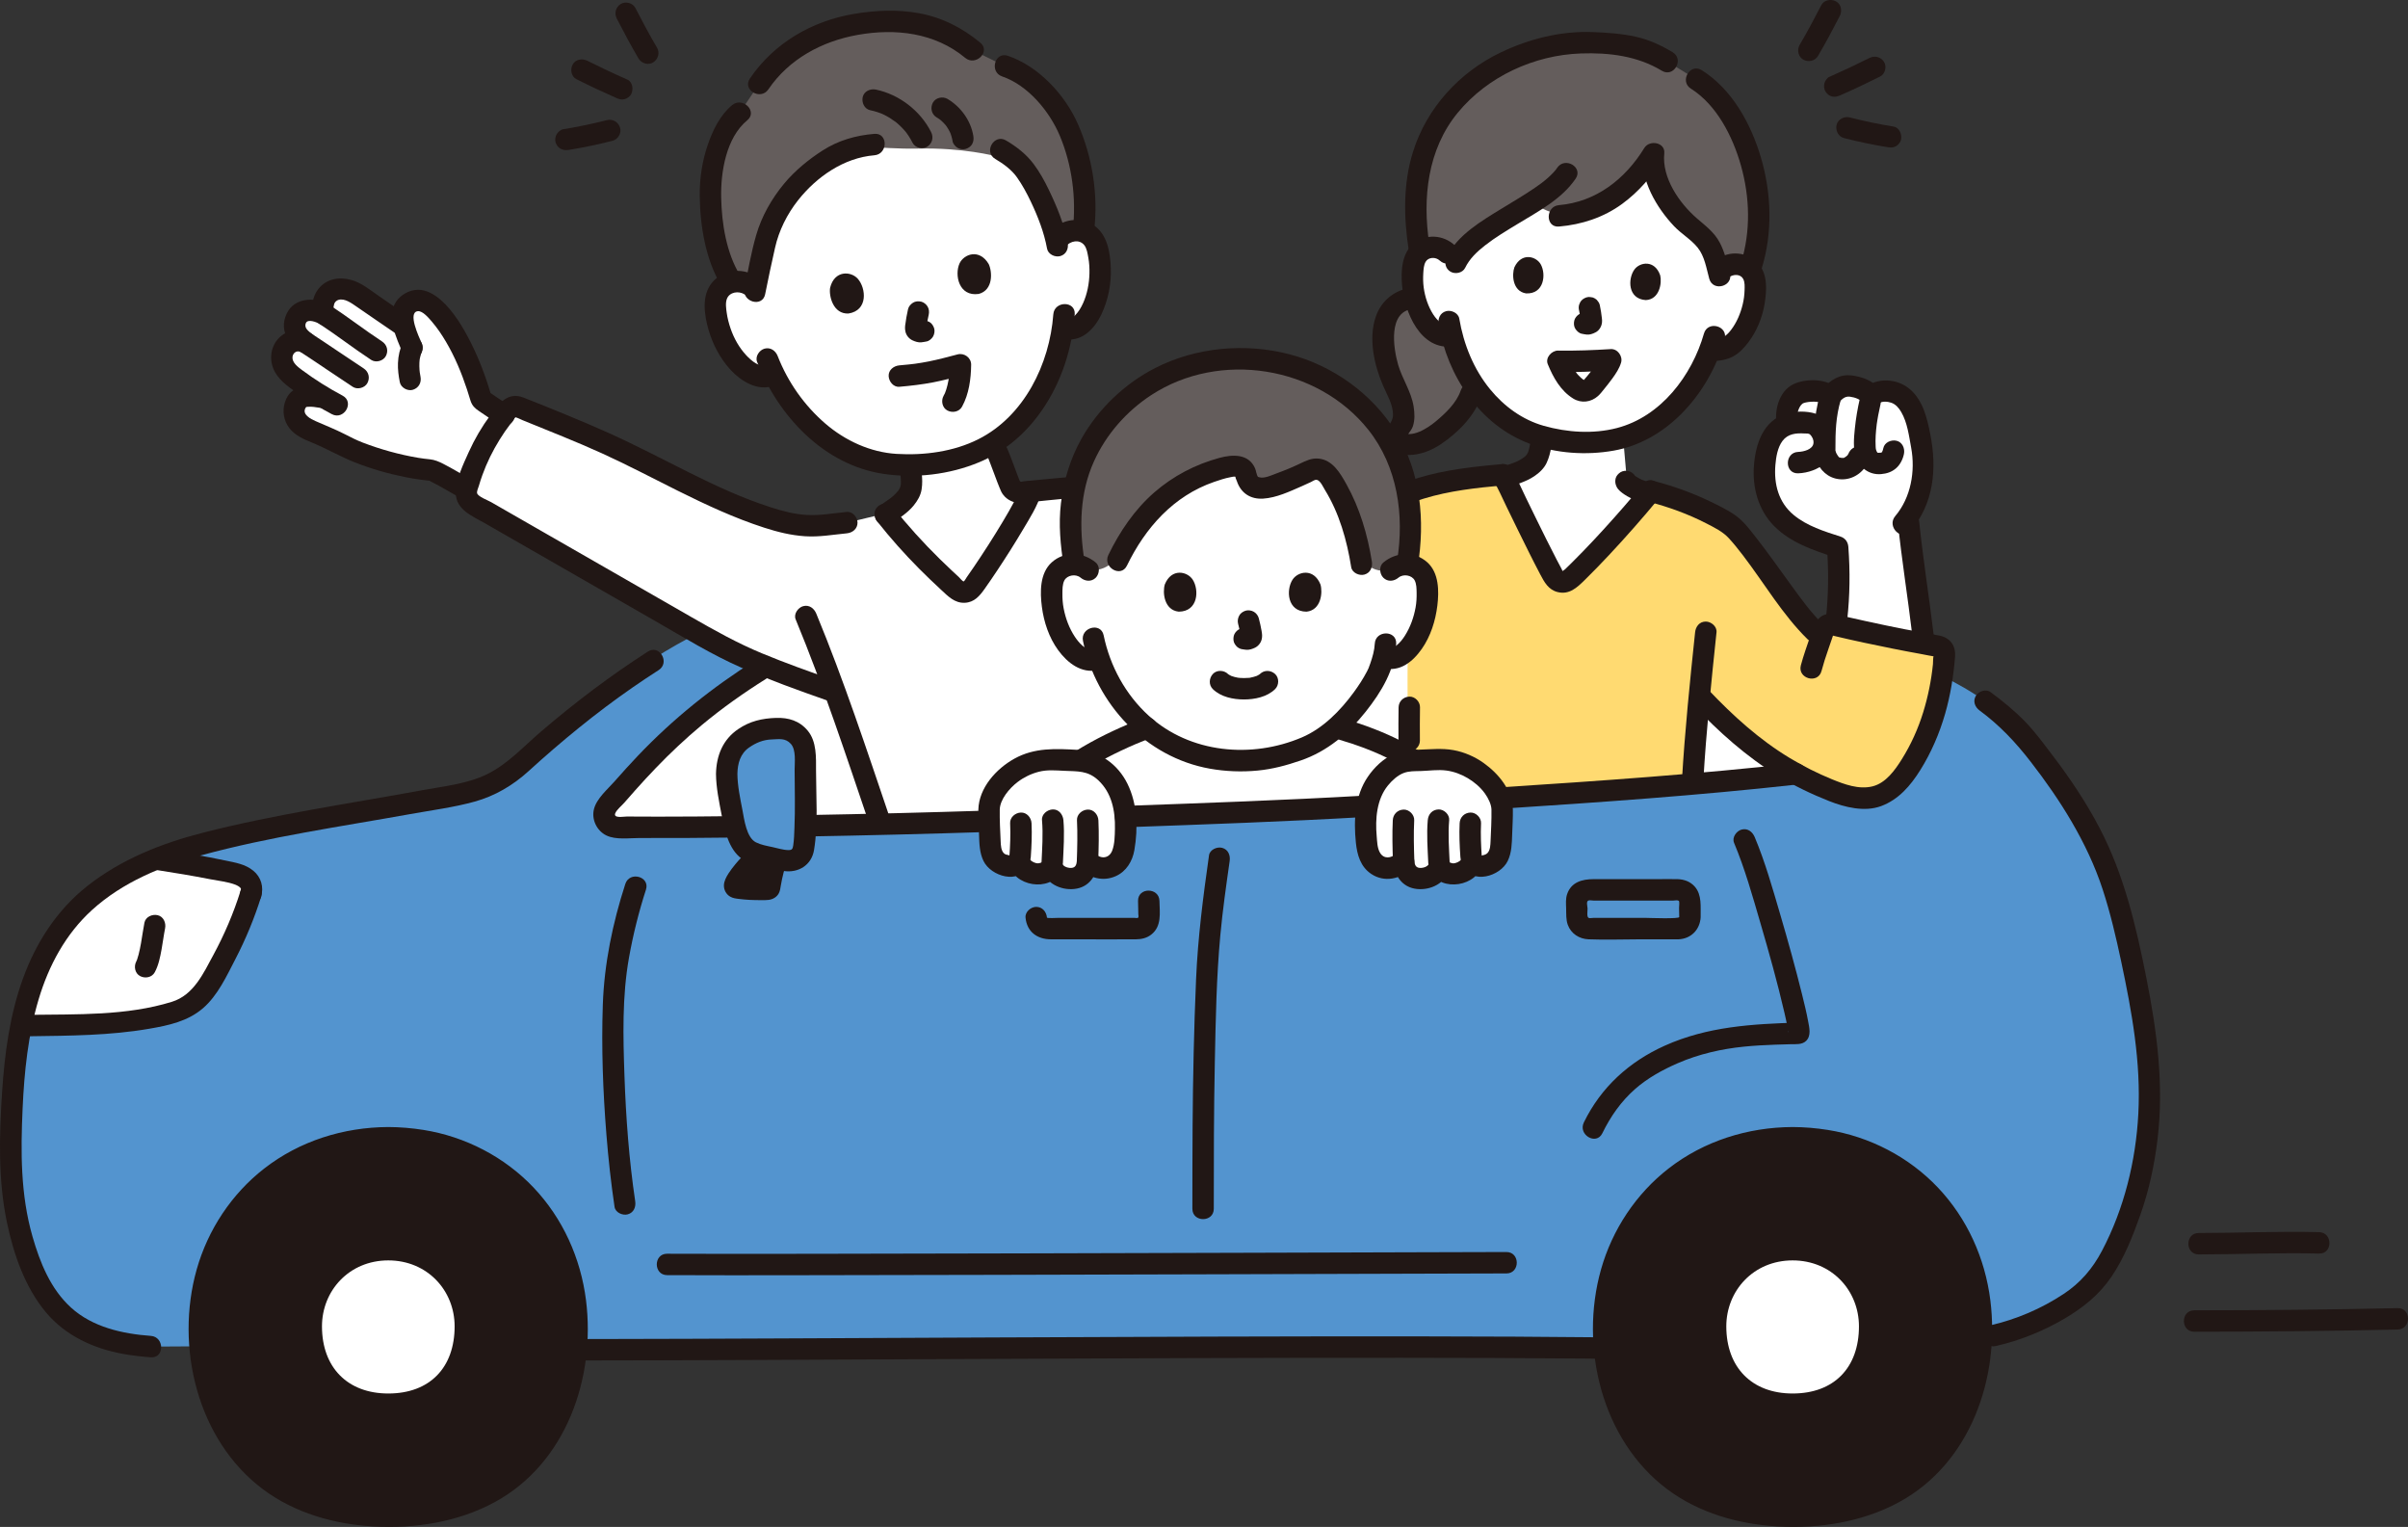
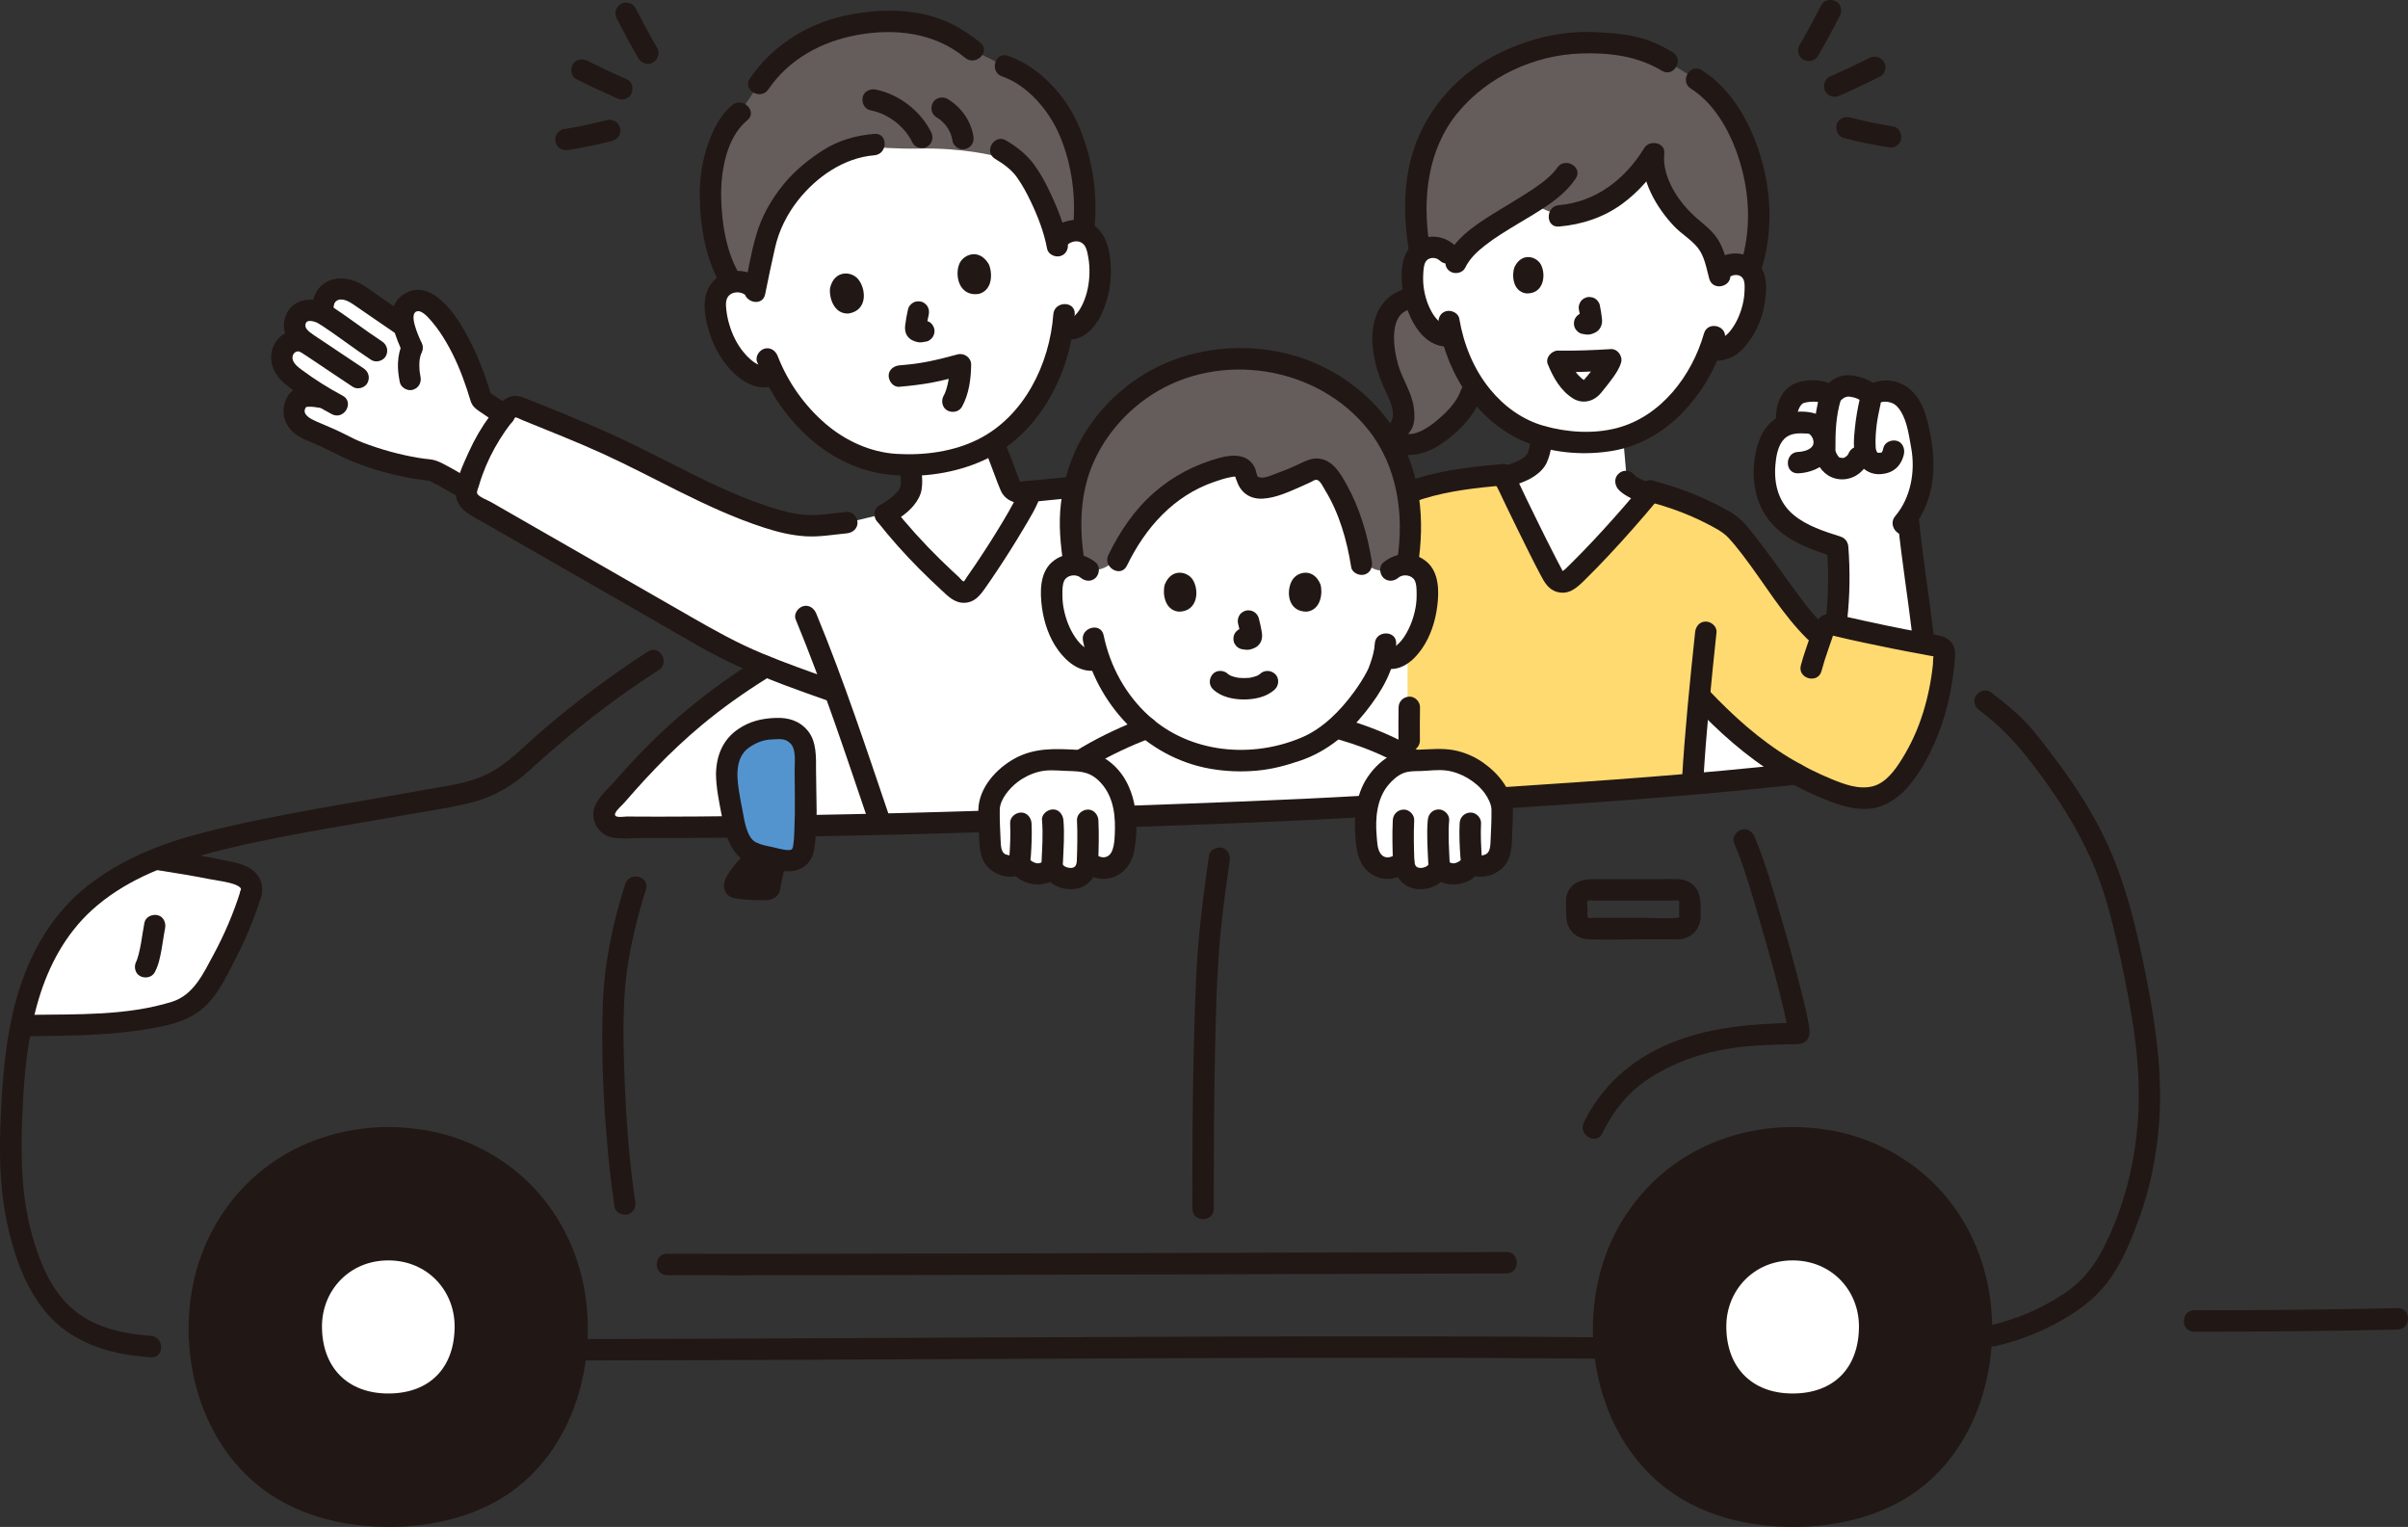
<svg xmlns="http://www.w3.org/2000/svg" id="b" width="449.823" height="285.17" viewBox="0 0 449.823 285.17">
  <rect x="0" y="0" width="449.823" height="285.17" fill="#333333" stroke="none" />
  <defs>
    <style>.k{fill:#211715;}.l{fill:#fff;}.m{fill:#5394cf;}.n{fill:#ffda71;}.o{fill:#645d5c;}</style>
  </defs>
  <g id="c">
    <g id="d">
-       <path class="m" d="M28.185,251.496c-14.875-1.03-20.481-7.841-23.978-19.804-1.603-5.482-2.26-11.193-2.188-16.904.209-16.589,1.454-34.946,13.613-46.116,6.867-6.308,16-9.682,25.086-11.776,16.994-3.917,25.33-4.783,45.579-8.678,3.969-.764,7.688-2.543,10.665-5.276,27.111-24.889,43.575-32.225,73.373-34.741,29.818-2.519,52.444,6.222,92,9.333,26.637,2.095,44.444,3.111,73.333,3.111,5.926.148,19.747,2.123,25.037,4.593,4.444,2.074,12.408,6.111,17.59,12.519,5.917,7.317,10.804,14.222,14.556,22.852,2.537,5.834,4.298,13.509,5.595,19.737.802,3.854,1.406,7.116,1.883,9.872,2.35,13.558,1.222,26.282-2.7,36.872-2.963,8-5.502,12.252-9.63,15.259-5.185,3.778-11.037,6.074-15.704,7.111" />
      <path class="l" d="M113.406,150.598c-1.296,1.516-.248,3.861,1.747,3.884,11.619.137,29.925-.109,49.019-.524,19.473-.423,62.163-2.039,77.013-2.589,25.024-1.41,88.95-4.898,111.671-9.267.846-.163,1.207-1.158.688-1.844-5.788-7.65-16.215-15.275-26.258-20.687-24.793-.16-40.323-2.085-64.667-4-35.361-2.781-55.798-8.509-81.333-8.222-14.945,4.823-30.782,12.035-42.1,19.592-11.524,7.694-18.157,14.741-25.78,23.657Z" />
      <path class="l" d="M4.668,188.359c1.915-7.536,5.222-14.413,10.964-19.687,3.903-3.586,8.538-6.223,13.481-8.216,4.013.612,8.787,1.394,12.884,2.278,1.069.23,2.182.346,3.159.837s2.307,1.537,1.696,3.37c-1.926,6.222-4.383,11.175-7.955,17.097-1.492,2.473-3.821,4.348-6.612,5.092-9.889,2.634-20.624,2.255-28.343,2.432.216-1.079.457-2.147.725-3.203Z" />
      <path class="k" d="M44.923,166.409c-1.299,4.152-2.999,8.119-5.068,11.945-1.87,3.458-3.687,7.485-7.74,8.744-8.467,2.63-17.761,2.312-26.523,2.436-2.572.036-2.579,4.036,0,4,7.451-.105,14.908-.13,22.275-1.401,3.626-.626,7.197-1.375,10.054-3.837,2.756-2.375,4.441-6.066,6.087-9.243,1.925-3.715,3.522-7.587,4.772-11.579.771-2.462-3.09-3.516-3.857-1.063h0Z" />
      <path class="k" d="M26.982,172.316c-.253,1.272-.411,2.563-.641,3.84-.128.712-.269,1.422-.452,2.123-.081.31-.169.617-.274.92-.045.129-.096.254-.143.382.256-.694.079-.193-.014-.019-.495.921-.261,2.22.718,2.736.93.491,2.208.267,2.736-.718.703-1.308,1.004-2.808,1.267-4.255.239-1.311.399-2.637.66-3.945.204-1.023-.292-2.209-1.397-2.46-.993-.226-2.242.3-2.46,1.397h0Z" />
      <path class="k" d="M107.551,254.088c11.282-.009,22.563-.05,33.845-.097,13.138-.054,26.277-.119,39.415-.18,13.786-.064,27.571-.124,41.357-.167,13.223-.041,26.447-.068,39.67-.058,11.405.008,22.809.04,34.213.144,1.26.011,2.52.024,3.78.037,2.575.028,2.577-3.972,0-4-11.154-.119-22.309-.161-33.463-.177-13.073-.019-26.146.002-39.218.039-13.782.039-27.564.096-41.345.159-13.281.06-26.563.126-39.844.183-11.523.05-23.047.095-34.571.112-1.279.002-2.559.003-3.838.004-2.574.002-2.578,4.002,0,4h0Z" />
      <path class="k" d="M369.809,132.704c3.72,2.736,6.732,5.945,9.546,9.583,2.766,3.575,5.368,7.288,7.644,11.196,2.338,4.015,4.342,8.207,5.786,12.627,1.434,4.389,2.489,8.897,3.449,13.411,2,9.404,3.722,18.826,3.213,28.484-.464,8.817-2.652,17.749-6.784,25.587-1.76,3.339-4.012,5.985-7.169,8.069-4.184,2.762-8.839,4.759-13.728,5.87-2.509.57-1.447,4.428,1.063,3.857,4.544-1.033,8.96-2.826,12.967-5.2,3.407-2.019,6.35-4.403,8.595-7.686,2.409-3.522,4.023-7.632,5.44-11.632,1.613-4.553,2.622-9.281,3.201-14.072,1.233-10.193-.105-20.204-2.091-30.204-1.914-9.64-4.146-19.179-8.729-27.946-2.537-4.853-5.602-9.402-8.921-13.751-1.591-2.086-3.16-4.244-4.992-6.127-1.978-2.034-4.189-3.841-6.472-5.52-.871-.64-2.232-.145-2.736.718-.594,1.015-.155,2.094.718,2.736h0Z" />
      <path class="k" d="M28.185,249.496c-5.301-.387-10.898-1.619-14.938-5.304-3.811-3.476-5.785-8.404-7.178-13.261-2.244-7.823-2.208-15.849-1.844-23.908.31-6.868,1.02-13.769,2.991-20.38,1.886-6.325,5.059-12.225,9.984-16.698,5.707-5.183,13.038-8.201,20.391-10.205,12.795-3.487,26.034-5.352,39.068-7.702,3.98-.717,8.099-1.241,11.997-2.323,3.818-1.06,7.169-3.041,10.087-5.697,6.166-5.614,12.615-10.906,19.473-15.655,1.592-1.102,3.204-2.174,4.833-3.22,2.159-1.387.156-4.85-2.019-3.454-7.026,4.512-13.698,9.563-20.034,14.999-3.218,2.76-6.155,6.013-10.004,7.901-3.72,1.825-8.057,2.248-12.088,2.99-13.662,2.514-27.48,4.492-40.955,7.93-7.759,1.979-15.346,4.993-21.671,9.994-5.653,4.47-9.563,10.559-12.002,17.29-2.452,6.769-3.416,14.022-3.884,21.175-.53,8.102-.768,16.349.906,24.337,1.248,5.956,3.365,12.123,7.328,16.844,3.618,4.31,8.871,6.717,14.328,7.706,1.729.313,3.479.514,5.231.641,2.568.187,2.556-3.813,0-4h0Z" />
      <path class="k" d="M225.849,159.742c-1.098,7.703-2.086,15.386-2.42,23.165-.393,9.155-.587,18.315-.648,27.478-.034,5.123-.039,10.247-.041,15.371,0,2.574,3.999,2.578,4,0,.002-9.111.004-18.224.191-27.334.163-7.929.3-15.909,1.036-23.81.431-4.619,1.084-9.215,1.738-13.806.152-1.068-.262-2.148-1.397-2.46-.938-.258-2.307.321-2.46,1.397h0Z" />
      <path class="k" d="M116.812,165.087c-2.357,7.28-3.938,14.868-4.202,22.524-.279,8.108.026,16.249.674,24.334.361,4.499.853,8.988,1.517,13.453.159,1.069,1.509,1.658,2.46,1.397,1.145-.315,1.556-1.388,1.397-2.46-1.15-7.739-1.733-15.575-2.005-23.392-.255-7.337-.45-14.845.847-22.098.768-4.292,1.826-8.546,3.169-12.695.795-2.455-3.066-3.506-3.857-1.063h0Z" />
      <path class="k" d="M124.621,238.149c7.99.042,15.981.024,23.971.016,12.461-.013,24.922-.04,37.383-.069,13.768-.032,27.536-.07,41.303-.109,11.588-.033,23.175-.068,34.763-.103,6.232-.019,12.463-.043,18.695-.053.224,0,.448,0,.672,0,2.574,0,2.578-4,0-4-5.347,0-10.694.027-16.041.044-11.11.033-22.219.067-33.329.099-13.69.04-27.38.078-41.07.111-12.784.031-25.569.06-38.353.076-8.719.011-17.439.028-26.158-.003-.612-.002-1.223-.005-1.834-.008-2.574-.014-2.577,3.986,0,4h0Z" />
      <path class="k" d="M323.923,157.398c2.028,4.829,3.453,9.949,4.921,14.969,1.623,5.549,3.188,11.128,4.491,16.762.216.933.427,1.868.596,2.81.033.184.059.369.093.553.045.245.066-.481-.014-.09-.016.079.067.253.021.323-.004.007-.002.095-.003.094-.161-.305.528-1.243.54-1.256l1.414-.586c-8.635.261-17.037.726-25.037,4.333-6.631,2.99-11.873,7.75-15.079,14.324-1.124,2.305,2.325,4.335,3.454,2.019,1.535-3.147,3.507-5.973,6.15-8.289,2.341-2.051,5.128-3.579,7.973-4.813,3.906-1.693,8.131-2.656,12.358-3.08,1.928-.194,3.864-.296,5.801-.365.935-.033,1.871-.058,2.806-.084,1-.028,2.217.136,2.989-.631.985-.979.58-2.51.358-3.703-.311-1.674-.719-3.331-1.128-4.983-1.243-5.018-2.63-10.003-4.088-14.962-1.421-4.833-2.803-9.758-4.757-14.409-.418-.995-1.323-1.709-2.46-1.397-.938.258-1.818,1.458-1.397,2.46h0Z" />
-       <path class="k" d="M191.573,171.372c.251,2.673,2.201,4.057,4.752,4.057h4.893c3.661,0,7.323.035,10.984,0,1.04-.01,2.013-.227,2.852-.881,1.994-1.553,1.58-4.045,1.535-6.282-.052-2.571-4.052-2.579-4,0,.016.817.034,1.635.051,2.452.005.233.122.569-.087.707-.108.072-.491.003-.612.003h-14.362c-.12,0-1.991.1-2.006-.057-.101-1.075-.847-2-2-2-1.003,0-2.102.918-2,2h0Z" />
      <path class="k" d="M317.688,171.271c-.039-1.918.267-4.142-1.104-5.689-.832-.938-1.968-1.352-3.198-1.389-1.291-.039-2.589,0-3.881,0h-11.839c-2.094,0-4.16.544-4.922,2.8-.294.87-.209,1.789-.183,2.69.029,1.001-.042,2.072.303,3.026.601,1.664,2.143,2.651,3.877,2.72,3.211.129,6.453,0,9.667,0h6.139c.339,0,.683.016,1.021,0,2.348-.108,4.008-1.83,4.12-4.158.123-2.573-3.877-2.567-4,0-.018.384-5.649.158-6.148.158h-9.895c-.206,0-.702.098-.887,0-.392-.206-.184-1.295-.197-1.746-.013-.435-.289-1.293.135-1.49.22-.103.73,0,.97,0h14.922c.188,0,.736-.101.906,0,.052.031.081.022.132.074.139.146.022,1.09.027,1.308.012.565.024,1.131.035,1.696.052,2.57,4.053,2.579,4,0Z" />
      <path class="k" d="M139.74,158.951c-.861.745-1.653,1.578-2.375,2.458-.449.547-.891,1.111-1.272,1.709-.425.667-.859,1.46-.864,2.266-.005.837.432,1.647,1.163,2.07.542.314,1.071.36,1.681.437.655.083,1.312.139,1.971.173.734.038,1.469.051,2.203.049.451-.001.908.011,1.356-.049.77-.103,1.499-.514,1.875-1.222.25-.472.296-.951.384-1.465.069-.404.145-.806.23-1.207.173-.817.384-1.624.629-2.422.306-1-.364-2.225-1.397-2.46-1.082-.247-2.132.326-2.46,1.397-.358,1.168-.639,2.356-.847,3.56-.048.276-.134.58-.138.86-.004.266-.572.649.5-.426-.188.188.584-.753.81-.576-.082-.065-.481.007-.585.008-.617.006-1.233.002-1.85-.017-.57-.018-1.14-.049-1.709-.099-.264-.023-.528-.05-.791-.082-.082-.01-.36-.048-.035-.002.362.051.054.021.026.003s-.308-.113.056.047c.363.119.536.426.52.922.155.9.293,1.147.413.742.013-.041-.217.459-.118.287.021-.037.037-.079.056-.117.047-.095.098-.189.15-.282.113-.202.237-.398.366-.59s.266-.379.405-.565c.209-.28-.265.327-.04.054.096-.116.189-.233.286-.349.684-.814,1.426-1.588,2.23-2.284.794-.687.757-2.134,0-2.828-.846-.776-1.982-.733-2.828,0h0Z" />
      <path class="k" d="M144.793,161.217c-.432,1.397-.733,2.75-.972,4.333-.016.106-.03.251-.127.383-.065.089-.245.164-.356.166-2.147.043-3.906-.012-5.625-.257-.186-.027-.387-.114-.461-.287-.063-.146-.006-.314.053-.461.606-1.499,2.623-3.674,3.849-4.729l3.639.852Z" />
      <path class="m" d="M135.75,144.531c.017-2.097.393-3.468,1.453-5.068.99-1.495,4.267-3.232,6.07-3.329l2.868-.098c1.444-.078,3.532,1.509,3.904,2.906.627,2.359.304,7.726.36,8.771.083,1.54.191,6.516-.27,10.511-.166,1.436-1.148,2.959-3.652,2.44s-6.141-.992-7.286-2.372c-1.225-1.477-1.895-3.796-2.268-5.627-.474-2.322-1.192-6.514-1.179-8.134Z" />
      <path class="m" d="M135.75,144.531c.017-2.097.393-3.468,1.453-5.068.99-1.495,4.267-3.232,6.07-3.329l2.868-.098c1.444-.078,3.532,1.509,3.904,2.906.627,2.359.304,7.726.36,8.771.083,1.54.191,6.516-.27,10.511-.166,1.436-1.148,2.959-3.652,2.44s-6.141-.992-7.286-2.372c-1.225-1.477-1.895-3.796-2.268-5.627-.474-2.322-1.192-6.514-1.179-8.134Z" />
      <path class="k" d="M137.75,144.531c.039-1.942.532-3.766,2.168-4.91,1.322-.924,2.686-1.464,4.209-1.517,1.383-.047,2.57-.319,3.605.82,1.024,1.127.702,3.488.707,4.895.011,3.588.123,7.2-.032,10.785-.048,1.099-.064,2.24-.236,3.328-.099.631-.224.838-.909.832-.963-.009-2.053-.371-2.995-.568-1.017-.213-2.117-.41-3.054-.878-1.774-.888-2.185-4.266-2.528-6.057-.423-2.201-.916-4.481-.935-6.73-.022-2.573-4.022-2.579-4,0,.022,2.598.589,5.25,1.078,7.794.526,2.738,1.298,6.276,3.695,8.021,2.13,1.55,5.296,1.922,7.831,2.315,2.76.428,5.24-1.06,5.709-3.905.795-4.822.378-9.9.376-14.776-.001-2.504.14-5.476-1.544-7.507-1.56-1.881-3.619-2.476-5.95-2.396-2.594.089-4.841.596-7.046,2.091-2.877,1.95-4.08,4.95-4.149,8.364-.052,2.575,3.948,2.575,4,0Z" />
      <path class="k" d="M48.781,167.472c.517-1.798.01-3.639-1.447-4.84-1.521-1.253-3.371-1.525-5.241-1.921-3.878-.82-7.792-1.466-11.709-2.07-1.066-.164-2.151.271-2.46,1.397-.26.948.323,2.295,1.397,2.46,3.318.512,6.631,1.057,9.925,1.706,1.525.301,3.237.464,4.694,1.013.209.079.394.178.587.291.031.018.318.222.181.113s.138.136.162.163c.05.055.083.055.113.143.085.251.036-.169.023.123-.012.27.06-.132-.08.358-.713,2.479,3.146,3.537,3.857,1.063h0Z" />
      <path class="k" d="M72.535,212.488c-20.829,0-35.226,16.132-35.226,35.009,0,21.853,13.626,35.666,35.227,35.666,22.104,0,35.227-13.813,35.227-35.666,0-19.006-14.473-35.009-35.228-35.009Z" />
      <path class="k" d="M334.868,212.488c-20.829,0-35.226,16.132-35.226,35.009,0,21.853,13.626,35.666,35.227,35.666,22.104,0,35.227-13.813,35.227-35.666,0-19.006-14.473-35.009-35.228-35.009Z" />
      <path class="k" d="M72.535,210.488c-8.364.038-16.537,2.591-23.168,7.742-6.097,4.737-10.528,11.438-12.626,18.862-4.073,14.413.106,31.851,12.366,41.035,5.943,4.453,13.329,6.542,20.672,6.959,7.733.438,15.78-.814,22.64-4.541,13.308-7.23,18.875-23.204,17.051-37.702-.989-7.86-4.328-15.28-9.795-21.05-5.422-5.723-12.767-9.524-20.544-10.761-2.185-.348-4.384-.534-6.596-.544-2.574-.012-2.578,3.988,0,4,7.441.034,14.799,2.248,20.714,6.845,5.467,4.25,9.411,10.275,11.264,16.931,3.468,12.455.282,28.221-10.314,36.381-5.291,4.075-11.935,6.011-18.533,6.422-6.962.434-14.196-.506-20.427-3.794-12.239-6.457-17.206-20.675-15.695-33.915.784-6.872,3.824-13.521,8.547-18.573,4.965-5.312,11.565-8.686,18.722-9.865,1.89-.311,3.809-.424,5.723-.433,2.573-.012,2.579-4.012,0-4Z" />
      <path class="l" d="M72.536,235.397c-7.326,0-12.39,5.674-12.39,12.313,0,7.686,4.792,12.544,12.39,12.544,7.774,0,12.39-4.858,12.39-12.544,0-6.685-5.09-12.313-12.39-12.313Z" />
      <path class="k" d="M334.868,210.488c-8.364.038-16.537,2.591-23.168,7.742-6.097,4.737-10.528,11.438-12.626,18.862-4.073,14.413.106,31.851,12.366,41.035,5.943,4.453,13.329,6.542,20.672,6.959,7.733.438,15.78-.814,22.64-4.541,13.308-7.23,18.875-23.204,17.051-37.702-.989-7.86-4.328-15.28-9.795-21.05-5.422-5.723-12.767-9.524-20.544-10.761-2.185-.348-4.384-.534-6.596-.544-2.574-.012-2.578,3.988,0,4,7.441.034,14.799,2.248,20.714,6.845,5.467,4.25,9.411,10.275,11.264,16.931,3.468,12.455.282,28.221-10.314,36.381-5.291,4.075-11.935,6.011-18.533,6.422-6.962.434-14.196-.506-20.427-3.794-12.239-6.457-17.206-20.675-15.695-33.915.784-6.872,3.824-13.521,8.547-18.573,4.965-5.312,11.565-8.686,18.722-9.865,1.89-.311,3.809-.424,5.723-.433,2.573-.012,2.579-4.012,0-4Z" />
      <path class="l" d="M334.869,235.397c-7.326,0-12.39,5.674-12.39,12.313,0,7.686,4.792,12.544,12.39,12.544,7.774,0,12.39-4.858,12.39-12.544,0-6.685-5.09-12.313-12.39-12.313Z" />
-       <path class="k" d="M410.728,234.28c7.497-.007,14.993-.349,22.49-.159,2.575.065,2.574-3.935,0-4-7.497-.19-14.993.152-22.49.159-2.574.002-2.578,4.002,0,4h0Z" />
      <path class="k" d="M409.892,248.718c12.667-.006,25.335-.12,38-.407,2.57-.058,2.579-4.058,0-4-12.664.287-25.332.401-38,.407-2.574.001-2.578,4.001,0,4h0Z" />
      <path class="k" d="M136.854,152.428c-4.644.054-9.288.091-13.932.091-1.944,0-3.887-.006-5.83-.022-.604-.005-2.601.397-2.145-.644.289-.66,1.198-1.387,1.675-1.936.674-.776,1.353-1.549,2.037-2.316,1.257-1.408,2.535-2.798,3.843-4.158,2.706-2.812,5.549-5.49,8.547-7.989,3.814-3.179,7.878-6.054,12.084-8.69,2.176-1.364.171-4.826-2.019-3.454-8.03,5.033-15.427,10.978-21.96,17.847-1.481,1.557-2.923,3.15-4.342,4.764-1.327,1.508-3.344,3.184-3.855,5.184-.497,1.942.532,4.063,2.317,4.928s4.313.47,6.249.478c5.777.025,11.554-.017,17.331-.085,2.572-.03,2.579-4.03,0-4h0Z" />
      <g id="e">
        <path class="l" d="M305.569,95.108c.898-1.043,1.751-2.05,2.538-2.996-1.129-.275-2.071-.413-2.844-.796-.478-.237-.947-.562-1.167-1.048-.118-.259-.156-.546-.194-.828-.174-1.313-.614-7.15-.788-8.463l-14.667-1-.151-.01c-.223,1.502-.428,2.881-.428,2.881-.198,1.211-.424,2.484-1.203,3.432-.446.543-1.044.939-1.648,1.299-1.116.667-2.816,1.134-4.06,1.607.013.019.022.039.031.059.534,1.026,1.547,3.109,2.751,5.58,2.084,4.275,4.739,9.712,6.471,12.851.629,1.14,2.168,1.384,3.113.488,3.957-3.748,8.5-8.709,12.245-13.055Z" />
        <path class="l" d="M358.508,113.044c-.715-5.369-1.624-11.924-1.997-15.622,0,0-.037-.363-.081-.877,2.931-4.23,3.296-9.63,2.449-13.772-.66-3.226-1.11-6.819-3.719-8.828-1.438-1.108-4.24-1.273-5.557-.023-1.026-1.307-3.425-1.909-4.685-1.87-1.222.037-2.165,1.015-3.037,1.926-1.129-1.168-4.712-1.129-6.148-.37s-2.254,3.52-1.926,5.111l-.006.599c-.414.164-.83.389-1.262.691-1.635,1.145-2.341,3.21-2.678,5.177-.564,3.284-.332,6.837,1.41,9.677,2.504,4.081,7.447,5.825,12.009,7.281.406,5.387.39,8.243-.213,13.611l-.117,1.041c5.567,1.273,10.899,2.432,16.467,3.427-.12-.987-.202-1.654-.202-1.654-.176-1.497-.427-3.42-.707-5.526Z" />
        <path class="n" d="M262.969,137.798c.006,1.513.367,9.461.367,10.956l52.852-2.926c.243-4.221.744-10.123,1.278-15.805l.277.25c7.906,8.36,15.41,14.137,26.222,18.074,1.595.581,4.519.889,6.37.444,1.485-.357,3.971-2.186,4.889-3.407,5.389-7.175,7.493-15.469,8.025-23.33.045-.664-.437-1.249-1.094-1.358-6.786-1.128-13.122-2.504-19.82-4.04-.744-.17-1.492.272-1.708,1.003-.126.427-.251.823-.374,1.199-2.485-2.557-4.891-5.03-4.891-5.03-4.388-4.24-7.369-11.124-11.687-15.445-4.107-2.969-10.609-5.444-15.276-6.629-4.585,5.541-11.556,13.333-16.889,18.074-2.074-2.815-9.928-19.687-10.842-21.166-5.454.499-11.729,1.145-17.329,3.243-1.953.732-3.828,1.652-5.7,2.572-2.509,1.232-5.019,2.465-7.528,3.697l12.94,18.131c-.176,6.765-.111,14.19-.084,21.492Z" />
        <path class="k" d="M345.067,115.755c.504-4.561.551-9.036.213-13.611-.068-.919-.579-1.644-1.468-1.929-3.03-.97-6.279-1.983-8.766-4.054-2.82-2.348-3.694-5.758-3.396-9.316.126-1.5.408-3.283,1.34-4.516,1-1.322,2.515-1.461,4.045-1.375.484.027.828-.058,1.121.227.371.361.7,1.042.623,1.58-.176,1.225-1.883,1.602-2.872,1.639-2.566.095-2.579,4.095,0,4,3.731-.138,7.562-2.744,6.755-6.909-.36-1.858-1.739-3.697-3.577-4.258-1.618-.494-3.788-.476-5.4.012-4.281,1.295-5.701,5.559-6.036,9.6-.345,4.158.789,8.407,3.776,11.415,3.045,3.067,7.302,4.524,11.323,5.812l-1.468-1.929c.338,4.575.291,9.05-.213,13.611-.119,1.075,1.004,2,2,2,1.18,0,1.881-.922,2-2h0Z" />
        <path class="k" d="M335.737,78.186c-.162-.994.423-2.63,1.19-2.91.887-.323,2.968-.404,3.541.115.789.714,2.048.811,2.828,0,.693-.72,1.229-1.446,2.286-1.305.973.13,1.957.502,2.608,1.249.752.862,2.049.658,2.828,0,.541-.457,1.626-.34,2.244-.133.862.289,1.447.982,1.895,1.751,1.147,1.968,1.446,4.455,1.855,6.664.81,4.371-.045,9.318-2.97,12.763-1.657,1.951,1.159,4.794,2.828,2.828,4.379-5.156,4.985-11.641,3.722-18.055-.594-3.014-1.331-6.267-3.737-8.395-2.391-2.114-6.2-2.335-8.666-.253h2.828c-1.258-1.443-3.22-2.146-5.074-2.381-2.299-.291-3.94.839-5.477,2.436h2.828c-1.981-1.793-5.489-1.902-7.895-.98-2.935,1.126-3.986,4.81-3.522,7.666.173,1.067,1.499,1.661,2.46,1.397,1.134-.312,1.571-1.39,1.397-2.46h0Z" />
        <path class="k" d="M354.512,97.421c.721,7.07,1.867,14.092,2.704,21.148.127,1.072.828,2,2,2,.982,0,2.128-.92,2-2-.837-7.057-1.983-14.078-2.704-21.148-.11-1.075-.841-2-2-2-.997,0-2.11.919-2,2h0Z" />
        <path class="k" d="M316.33,131.687c4.756,5.014,9.937,9.668,15.864,13.264,3.026,1.836,6.221,3.366,9.511,4.667,2.916,1.153,6.585,2.07,9.663.942,3.296-1.208,5.531-3.836,7.34-6.722,2.037-3.251,3.579-6.836,4.643-10.519,1.003-3.474,1.578-7.073,1.858-10.675.162-2.085-.933-3.574-3.003-3.958-2.138-.397-4.282-.754-6.417-1.173-2.343-.459-4.681-.95-7.014-1.46-1.177-.257-2.353-.519-3.528-.785-1.09-.246-2.261-.666-3.382-.633-2.432.073-3.039,2.215-3.682,4.117-.619,1.831-1.278,3.637-1.776,5.507-.663,2.49,3.194,3.552,3.857,1.063.365-1.37.797-2.713,1.267-4.049.231-.655.464-1.309.679-1.97.027-.083.374-1.099.346-1.113l-.538.428c.244.074.49.135.74.183,3.578.855,7.186,1.612,10.793,2.335,1.727.346,3.456.677,5.19.987.247.044,2.857.573,2.883.498l-.187-.285c-.189-.413-.261-.377-.215.108-.155.444-.091,1.108-.139,1.58-.311,3.055-.92,6.087-1.829,9.022-.956,3.087-2.285,6.031-4.002,8.771-1.264,2.018-2.972,4.425-5.448,5.043-2.569.641-5.265-.376-7.601-1.327-2.707-1.102-5.327-2.434-7.831-3.941-5.713-3.438-10.642-7.916-15.215-12.736-1.775-1.871-4.6.96-2.828,2.828h0Z" />
        <path class="k" d="M280.67,86.663c-5.286.486-10.636,1.035-15.732,2.593-5.522,1.688-10.67,4.655-15.834,7.191-2.31,1.135-.286,4.586,2.019,3.454,4.853-2.384,9.691-5.202,14.879-6.788,4.764-1.457,9.727-1.996,14.669-2.451,1.076-.099,2-.848,2-2,0-1.005-.918-2.099-2-2h0Z" />
        <path class="k" d="M285.94,82.316c-.069.42-.14.84-.236,1.255-.048.207-.102.412-.165.614-.029.091-.063.181-.091.272-.121.39.213-.419.029-.056-.086.169-.168.338-.271.498-.03.048-.062.095-.095.142-.087.123-.041.064.14-.177-.07.035-.14.161-.195.218-.067.07-.137.138-.209.203-.043.039-.087.078-.132.115-.116.096-.057.053.176-.13-.184.091-.358.255-.533.366-.32.203-.647.391-.991.551-.09.042-.204.11-.3.134.135-.035.418-.172.114-.051-.196.078-.393.152-.591.224-.763.278-1.538.519-2.296.812-.5.193-.915.44-1.195.919-.251.429-.357,1.061-.202,1.541.306.947,1.415,1.801,2.46,1.397,1.761-.681,3.629-1.139,5.216-2.202.973-.652,1.856-1.463,2.356-2.542.456-.983.692-1.978.867-3.041.09-.546.088-1.046-.202-1.541-.243-.415-.718-.811-1.195-.919-.964-.22-2.279.293-2.46,1.397h0Z" />
        <path class="k" d="M301.998,90.931c.299.604.921,1.061,1.46,1.426.336.227.693.426,1.056.607,1.02.51,2.086.832,3.187,1.108.511.128,1.083.067,1.541-.202.415-.243.811-.718.919-1.195.117-.512.091-1.087-.202-1.541-.279-.433-.684-.791-1.195-.919-.753-.189-1.508-.381-2.225-.682l.478.202c-.625-.268-1.242-.597-1.785-1.007l.405.313c-.151-.118-.296-.243-.414-.394l.313.405c-.032-.045-.06-.089-.084-.138-.213-.431-.744-.795-1.195-.919-.479-.132-1.116-.072-1.541.202-.427.275-.803.685-.919,1.195-.124.546-.047,1.038.202,1.541h0Z" />
        <path class="k" d="M347.435,74.408c-.433,1.866-.755,3.76-.946,5.666-.169,1.685-.364,3.693.214,5.319.718,2.022,2.527,3.345,4.707,3.152,1.042-.092,1.944-.381,2.752-1.064.786-.665,1.305-1.714,1.505-2.707.206-1.023-.294-2.209-1.397-2.46-.996-.227-2.239.3-2.46,1.397-.037.185-.095.357-.138.539.084-.353-.029.029-.084.138-.167.329.133-.129-.005.024-.046.053-.096.104-.148.152.219-.155.269-.191.149-.11-.356.207.057-.052.112-.016-.01-.007-.364.105-.382.11-.377.115.39.016-.056.01-.129-.002-.257.009-.386.004-.408-.017-.069.072.004.008-.081.071-.484-.185-.055.01-.373-.17.279.237-.091-.068-.291-.241.103.266-.088-.09-.026-.049-.244-.439-.119-.184.123.25-.045-.155-.062-.215-.05-.184-.075-.468-.045-.119-.015-.168-.028-.336-.037-.505-.076-1.367.033-2.739.197-4.096.077-.634-.062.393.033-.238.029-.191.057-.381.088-.572.05-.312.104-.624.161-.935.128-.699.275-1.394.435-2.086.236-1.017-.315-2.214-1.397-2.46-1.021-.233-2.207.307-2.46,1.397h0Z" />
        <path class="k" d="M339.991,73.667c-.61,2.086-.952,4.244-1.086,6.412-.131,2.111-.35,4.517.614,6.46.935,1.885,2.654,3.056,4.793,2.982,2.177-.075,4.084-1.578,4.796-3.612.346-.989-.393-2.232-1.397-2.46-1.117-.254-2.09.338-2.46,1.397.115-.329-.025.026-.074.106-.075.114-.067.107.024-.022l-.133.142s-.386.327-.245.225c.163-.116-.248.137-.283.161-.319.212.056-.094-.057.03-.114.125-.333.039-.005.024-.141.006-.282.009-.423.008-.2-.001-.35-.059-.073.004-.131-.03-.284-.099-.414-.105-.236-.012.333.17-.037-.02-.313-.161.12.202-.003-.017-.019-.034-.292-.366-.127-.137-.102-.142-.194-.292-.28-.444-.024-.042-.213-.435-.112-.187-.063-.156-.107-.321-.144-.485-.071-.317.001.516,0-.193-.011-3.282.076-6.103.984-9.205.294-1.004-.355-2.223-1.397-2.46-1.071-.244-2.146.322-2.46,1.397h0Z" />
        <path class="k" d="M307.869,93.683c3.753.968,7.443,2.299,10.892,4.075,1.463.753,3.064,1.533,4.184,2.756.925,1.01,1.784,2.081,2.616,3.168,3.985,5.202,7.4,11.104,12.102,15.709,1.841,1.803,4.671-1.023,2.828-2.828-2.241-2.194-4.088-4.784-5.929-7.311-2.137-2.933-4.22-5.907-6.456-8.767-.892-1.141-1.793-2.348-2.848-3.346-1.353-1.279-3.188-2.189-4.837-3.018-3.649-1.835-7.535-3.275-11.489-4.296-2.494-.644-3.558,3.213-1.063,3.857h0Z" />
        <path class="k" d="M306.987,90.34c-2.377,2.867-4.822,5.678-7.331,8.43-1.31,1.437-2.639,2.857-3.992,4.253-.676.697-1.358,1.389-2.048,2.072-.285.282-.572.564-.86.843-.141.137-.283.273-.425.409-.118.113-.603.358-.336.349-.134.005-.082-.02.013.057-.159-.129-.257-.429-.353-.606-.292-.538-.577-1.08-.86-1.622-.658-1.263-1.3-2.534-1.936-3.808-1.305-2.613-2.582-5.24-3.862-7.866-.842-1.728-1.606-3.548-2.6-5.197-1.326-2.203-4.786-.194-3.454,2.019.945,1.569,1.673,3.298,2.475,4.941,1.416,2.903,2.827,5.809,4.275,8.697.664,1.325,1.335,2.647,2.028,3.958.765,1.447,1.523,2.879,3.252,3.308,2.172.539,3.608-.826,5.039-2.228,1.554-1.523,3.067-3.087,4.554-4.675,3.19-3.404,6.272-6.913,9.249-10.505,1.631-1.968-1.184-4.813-2.828-2.828h0Z" />
        <path class="k" d="M261.26,132.102c-.052,2.071-.018,4.144-.018,6.216,0,1.046.92,2.048,2,2s2-.879,2-2c0-2.072-.034-4.144.018-6.216.026-1.047-.939-2.048-2-2-1.106.05-1.972.879-2,2h0Z" />
        <path class="k" d="M316.651,118.085c-.972,9.228-1.922,18.478-2.463,27.743-.15,2.572,3.85,2.563,4,0,.541-9.265,1.491-18.515,2.463-27.743.113-1.076-1-2-2-2-1.176,0-1.886.921-2,2h0Z" />
        <path class="l" d="M325.83,40.132c-.045,3.126-.286,6.658-1.095,9.245.077,0,.152.013.226.029,1.09.226,2.054.945,2.507,1.877.32.654.395,1.382.421,2.09.086,2.789-.62,5.587-2.019,8.046-.682,1.198-1.546,2.333-2.707,3.169-.891.633-2.131.849-3.326.842,0,0-.167,0-.463-.005-1.157,3.037-3.046,6.56-6.055,9.778-3.85,4.117-8.018,6.329-12.773,7.094-2.188.352-4.284.338-6.275.284-1.984-.169-3.87-.488-5.716-.937-4.68-1.139-9.024-3.997-12.39-8.517-2.646-3.552-4.132-7.286-4.941-10.444-1.678.446-2.921-.442-3.779-1.209-1.06-.96-1.793-2.184-2.337-3.451-1.117-2.6-1.506-5.459-1.11-8.221.105-.701.26-1.416.651-2.03.554-.876,1.592-1.483,2.701-1.586.131-.012.263-.017.395-.015-.066-.532-.105-.845-.105-.845-.328-2.649-.291-5.659-.019-8.447,1.139-11.665,12.483-24.112,32.344-22.605,21.481,1.63,25.924,21.656,25.863,25.859Z" />
        <path class="o" d="M265.132,31.803c1.502-7.381,5.359-12.448,9.773-16.225,4.114-3.52,13.198-8.122,23.085-7.569,6.03.337,9.01.746,13.466,3.48l3.899,2.393c.76.475,1.519.949,1.519.949,1.215.76,1.922,1.273,3.944,3.455,4.677,5.046,7.633,13.818,7.75,21.533.037,2.458-.593,7.907-1.704,10.627-.498-.515-1.173-.889-1.905-1.04-1.09-.226-2.286.055-3.119.726,0,0-.324.288-.8.722-.298-1.12-.724-2.754-1.043-3.532-.289-.704-.636-1.387-1.081-2.006-.197-.275-.411-.569-.66-.8-.414-.384-1.288-1.19-1.736-1.539-2.23-1.74-3.761-3.513-5.209-5.927-1.478-2.463-2.802-5.466-2.421-8.407-3.255,5.354-8.704,10.296-17.889,11.111-1.915.17-3.621-1.611-5.407-1.778-5.037,2.963-11.859,7.417-13.579,10.942l-1.648-1.663c-.753-.76-1.91-1.172-3.019-1.069-.791.073-1.546.403-2.119.905-1.048-5.998-.966-11.028-.099-15.288Z" />
        <path class="o" d="M258.429,62.584c.044-1.327.283-2.643.881-3.819.826-1.625,2.446-2.935,4.268-2.986,0,0,.378-.022.905-.053.2.784.461,1.556.783,2.306.544,1.267,1.277,2.491,2.337,3.451.815.728,2.023,1.082,3.212,1.208,0,0,.168.018.461.05.683,2.648,1.843,5.696,3.762,8.701-1.031,2.362-2.054,4.508-2.054,4.508-1.186,2.158-2.907,4.019-4.965,5.371-1.894,1.244-4.246,2.065-6.426,1.448-.425-.12-.914-.286-1.096-.689-.263-.581.719-1.566,1.302-2.547.691-1.165.425-3.128.051-4.43-.373-1.302-1.051-2.493-1.605-3.729-1.027-2.29-1.636-4.767-1.791-7.272-.031-.502-.043-1.01-.026-1.516Z" />
        <path class="k" d="M263.975,53.696c-3.305.309-5.931,2.363-6.995,5.503-1.371,4.047-.277,8.978,1.361,12.777.753,1.747,1.819,3.435,1.88,5.392.055,1.757-1.768,2.723-1.768,4.503,0,2.387,2.89,3.14,4.797,3.105,2.088-.037,4.151-.841,5.871-1.993,3.208-2.146,6.339-5.271,7.602-8.983.831-2.442-3.031-3.491-3.857-1.063-.786,2.311-2.795,4.205-4.621,5.732-1.51,1.262-4.592,3.326-6.55,1.943l.718.718-.031.009v1.063c.142-.953,1.221-1.814,1.544-2.775.402-1.195.332-2.484.142-3.71-.429-2.768-2.109-5.111-2.886-7.777-.924-3.171-1.92-10.004,2.793-10.444,1.075-.1,2-.847,2-2,0-1.004-.918-2.101-2-2h0Z" />
        <path class="k" d="M322.851,51.859c.993-.74,2.298-.678,2.785.237.331.621.272,1.426.255,2.113-.023.899-.139,1.769-.35,2.643-.409,1.692-1.108,3.369-2.171,4.76-1.011,1.324-1.953,1.805-3.533,1.817-2.573.02-2.579,4.02,0,4,1.348-.01,2.735-.219,3.934-.869,1.133-.615,2.047-1.602,2.817-2.616,1.56-2.052,2.612-4.583,3.033-7.123.429-2.592.651-5.734-1.322-7.775-1.913-1.979-5.248-2.295-7.466-.641-.865.645-1.306,1.73-.718,2.736.499.852,1.865,1.367,2.736.718h0Z" />
        <path class="k" d="M271.783,45.841c-2.139-2.002-5.412-2.228-7.717-.362-2.203,1.784-2.387,5.127-2.161,7.75.43,4.997,3.429,12.361,9.6,11.441,1.069-.159,1.658-1.509,1.397-2.46-.315-1.145-1.388-1.557-2.46-1.397-.459.068-.98-.27-1.285-.499-.469-.353-1.048-.991-1.422-1.578-.955-1.498-1.542-3.272-1.781-5.029-.121-.895-.133-1.816-.077-2.717.042-.679.087-1.49.432-2.092.503-.878,1.858-.967,2.646-.229,1.878,1.758,4.713-1.065,2.828-2.828h0Z" />
        <path class="k" d="M323.154,51.001c-.535-1.941-.957-3.93-1.913-5.721-1.026-1.922-2.659-3.112-4.263-4.504-3.302-2.865-6.552-7.572-6.085-12.132.213-2.078-2.766-2.574-3.727-1.009-3.56,5.794-8.993,10.079-15.94,10.676-2.545.219-2.569,4.221,0,4,4.25-.365,8.338-1.697,11.801-4.232,3.097-2.267,5.589-5.164,7.593-8.425l-3.727-1.009c-.506,4.943,2.542,10.135,5.835,13.605,1.356,1.428,3.174,2.471,4.408,4.004,1.3,1.614,1.625,3.87,2.161,5.812.684,2.478,4.544,1.426,3.857-1.063h0Z" />
        <path class="k" d="M290.889,31.338c-.217.321-.275.406-.66.826-.337.367-.696.713-1.068,1.045-.81.722-1.509,1.231-2.417,1.853-2.009,1.377-4.117,2.603-6.193,3.876-3.771,2.312-8.296,4.934-10.312,9.067-.473.97-.264,2.163.718,2.736.879.514,2.261.257,2.736-.718.832-1.705,2.166-2.977,3.725-4.197,1.909-1.494,4.013-2.745,6.081-4.002,3.843-2.336,8.261-4.65,10.844-8.468,1.446-2.138-2.018-4.142-3.454-2.019h0Z" />
        <path class="k" d="M312.466,9.763c-2.155-1.305-4.462-2.367-6.93-2.911-2.607-.575-5.332-.76-7.994-.863-5.945-.231-11.882,1.257-17.222,3.816-7.696,3.687-13.803,10.359-16.366,18.549-1.857,5.935-1.742,12.23-.809,18.316.164,1.069,1.506,1.659,2.46,1.397,1.142-.314,1.561-1.388,1.397-2.46-1.311-8.55-.349-17.68,5.315-24.561,5.568-6.765,14.272-10.763,23.001-11.062,5.294-.181,10.55.461,15.13,3.235,2.208,1.337,4.22-2.121,2.019-3.454h0Z" />
        <path class="k" d="M329.095,50.139c2.066-6.699,1.827-14.019-.142-20.7-1.857-6.3-5.369-12.749-11.069-16.335-2.185-1.375-4.195,2.085-2.019,3.454,4.801,3.02,7.805,8.895,9.344,14.333,1.676,5.925,1.857,12.262.03,18.184-.76,2.465,3.099,3.52,3.857,1.063h0Z" />
        <path class="k" d="M268.743,60.578c1.621,9.597,7.676,18.818,17.03,22.301,4.89,1.821,10.563,2.192,15.679,1.282,4.79-.852,9.088-3.35,12.517-6.758,3.9-3.875,6.686-8.781,8.196-14.055.71-2.479-3.149-3.538-3.857-1.063-2.257,7.883-8.043,15.519-16.265,17.657-4.423,1.15-9.285.825-13.654-.412-4.001-1.132-7.417-3.634-10.035-6.83-3.081-3.761-4.948-8.421-5.753-13.186-.18-1.066-1.495-1.662-2.46-1.397-1.129.31-1.577,1.391-1.397,2.46h0Z" />
        <g id="f">
          <path class="k" d="M294.981,57.993c.123.604.231,1.212.313,1.822l-.071-.532c.038.289.072.578.111.867l-.071-.532c.016.13.024.258.009.389l.071-.532c-.01.061-.024.118-.048.175l.202-.478c-.016.032-.033.059-.054.087l.313-.405c-.015.018-.031.034-.049.048l.405-.313c-.05.035-.104.059-.159.084l.478-.202c-.1.04-.199.069-.305.086l.532-.071c-.095.011-.188.01-.283-.002l.532.071c-.123-.019-.242-.058-.364-.081-.266-.083-.532-.095-.798-.036-.266.012-.514.091-.744.237-.415.243-.811.718-.919,1.195-.117.512-.091,1.087.202,1.541.27.418.688.822,1.195.919.316.061.593.125.928.157.462.044.908-.084,1.326-.26.343-.145.567-.262.852-.545s.492-.669.598-1.053c.158-.57.081-1.011.004-1.58l.071.532c-.087-.889-.242-1.778-.419-2.653-.062-.26-.181-.487-.358-.68-.141-.218-.328-.389-.561-.515-.23-.146-.477-.225-.744-.237-.266-.06-.532-.048-.798.036-.484.157-.951.457-1.195.919l-.202.478c-.095.354-.095.709,0,1.063h0Z" />
          <path class="k" d="M282.899,49.91c-.494,1.335-.396,4.475,2.162,4.885,3.402.17,3.794-3.598,2.749-5.438-.856-1.507-3.579-2.266-4.911.554Z" />
-           <path class="k" d="M310.135,51.433c.342,1.382-.105,4.491-2.693,4.613-3.4-.211-3.37-3.998-2.126-5.711,1.019-1.402,3.809-1.853,4.819,1.098Z" />
          <path class="k" d="M301.194,70.685c.659-.909,1.301-1.868,1.627-2.954.357-1.188-.64-2.612-1.929-2.532-3.275.203-6.553.332-9.835.277-1.178-.02-2.426,1.315-1.929,2.532,1.02,2.493,2.399,4.987,4.766,6.436,1.509.924,3.32.677,4.616-.476.436-.388.794-.873,1.162-1.323.523-.641,1.031-1.294,1.521-1.959.622-.846.169-2.268-.718-2.736-1.043-.551-2.072-.185-2.736.718-.091.123-.182.246-.274.368-.042.056-.303.384-.077.101-.164.205-.326.412-.492.616-.305.375-.608.758-.937,1.113-.057.061-.189.157-.232.233-.1.179.36-.204.079-.058-.308.16.361-.106.122-.035-.255.077-.155-.062.116.011-.032-.009-.255-.009-.277.008.284.051.349.056.197.014-.103-.033-.09-.026.039.023.279.132-.103-.076-.156-.11-.048-.031-.401-.289-.173-.115.204.156-.056-.049-.093-.08-.09-.074-.181-.148-.269-.225-.177-.156-.345-.323-.503-.497-.066-.073-.129-.149-.194-.223-.318-.363.149.222-.014-.011-.149-.212-.3-.42-.44-.638-.266-.414-.508-.842-.732-1.28-.112-.219-.22-.441-.323-.665-.039-.085-.077-.172-.116-.257-.199-.438.167.41-.006-.014l-1.929,2.532c3.282.055,6.56-.073,9.835-.277l-1.929-2.532c-.008.025-.083.211-.073.224-.028-.034.195-.402.041-.108-.109.208-.217.413-.338.615-.263.438-.555.856-.854,1.269-.616.85-.173,2.266.718,2.736,1.037.548,2.079.19,2.736-.718Z" />
        </g>
      </g>
      <g id="g">
        <path class="l" d="M186.417,84.758c.52,1.21,1.7,4.56,2.22,5.77.11.27.23.53.41.75.35.41.89.59,1.41.69.599.11,1.248.08,1.987.05-1.072,3.07-7.193,12.763-10.809,17.752-.696.961-2.071,1.109-2.951.313-4.87-4.401-9.132-8.702-13.275-13.947,1.051-.76,2.449-1.619,3.298-2.519.48-.51.95-1.05,1.23-1.7.49-1.12.37-2.41.23-3.63l-.825-4.237,15.852-3.259,1.223,3.966Z" />
        <path class="l" d="M67.707,84.765c-1.417-.524-2.644-1.057-3.543-1.549-1.339-.733-3.76-1.86-5.747-2.643-1.891-.745-3.52-1.866-3.446-3.856.077-2.085,1.451-2.751,2.556-2.741,1.6.015,2.196.198,3.042.298-2.432-1.424-4.192-2.699-5.971-4.044-.758-.573-1.319-1.314-1.722-2.167-.545-1.155-.168-3.074.967-3.794s1.994-.934,3.284-.27c-.729-.625-3.263-2.351-1.526-4.986,1.173-1.78,4.183-.881,5.096-.235-.696-.88-.305-2.236-.052-2.914.386-1.033,1.672-2.001,3.084-1.901.876.062,2.165.407,2.874.887,3.017,2.042,4.718,3.268,8.257,5.657l.68.401c-.012-.04-.02-.079-.029-.118-.217-1.024-.428-2.054-.037-3.025.381-.945,1.817-1.732,2.832-1.641s2.336.964,3.037,1.704c4.071,4.299,6.761,10.558,8.587,16.834.83.566,2.696,1.876,4.26,2.797-3.123,3.879-5.447,8.396-6.791,13.191-.065.233-.128.473-.172.715-2.18-1.123-4.886-2.873-6.618-3.56-3.822-.267-9.057-1.62-12.901-3.041Z" />
        <path class="l" d="M214.194,114.866c1.229,8.275,2.048,12.043,3.817,21.002,0,0-48.058,12.443-54.926,13.844-2.266-6.689-4.622-13.663-7.099-20.492-.657-.23-1.014-.355-1.014-.355-6.673-2.336-15.922-5.635-22.054-9.154-14.648-8.406-29.296-16.811-43.945-25.217-.645-.37-1.328-.781-1.641-1.455-.343-.739-.154-1.605.066-2.389,1.465-5.226,4.094-10.12,7.635-14.232.444-.515,1.184-.67,1.812-.41,6.737,2.787,12.624,4.993,19.215,8.142,10.103,4.827,19.858,10.653,30.694,13.487,1.927.504,5.123.765,7.103.547,1.421-.156,2.567-.225,4.332-.578,2.222-.444,5.023-1.265,7.117-1.608,4.626,5.884,9.399,10.575,14.999,15.534,2.779-3.474,9.087-13.185,11.416-17.875l3.818-2.279c3.254.03,6.539-.588,9.825-.479,3.034.1,6.01.817,8.961,1.531,4.742,1.146,9.484,2.293,14.226,3.439l-14.356,18.996Z" />
        <path class="k" d="M155.503,126.937c-4.425-1.55-8.845-3.127-13.177-4.923-4.584-1.9-8.841-4.282-13.138-6.748-9.981-5.727-19.962-11.455-29.943-17.182-2.513-1.442-5.026-2.884-7.54-4.326-.54-.31-2.387-.994-2.574-1.628-.108-.366.214-1.017.313-1.359.199-.685.421-1.365.662-2.037.833-2.326,1.934-4.548,3.237-6.647.625-1.007,1.294-1.991,2.017-2.93.274-.356.683-1.145,1.088-1.324-.164.072-.366.044-.134.104.437.114.918.379,1.336.55,4.946,2.027,9.93,3.964,14.798,6.177,4.78,2.173,9.425,4.625,14.123,6.967,5.252,2.617,10.6,5.115,16.192,6.921,2.499.807,4.971,1.42,7.598,1.597,2.664.179,5.189-.291,7.828-.543,1.075-.103,2-.846,2-2,0-1.002-.918-2.103-2-2-2.506.239-4.918.701-7.446.566-2.325-.124-4.491-.701-6.703-1.408-5.275-1.685-10.299-4.024-15.248-6.486-5.047-2.511-10.033-5.148-15.18-7.453-5.197-2.328-10.493-4.465-15.788-6.56-3.006-1.189-4.648,1.145-6.254,3.321-1.569,2.126-2.911,4.418-3.998,6.826-1.034,2.291-2.399,5.094-2.422,7.652-.027,3.115,3.108,4.327,5.397,5.641,10.627,6.098,21.254,12.196,31.881,18.295,5.281,3.03,10.476,6.243,16.061,8.692,5.216,2.288,10.576,4.22,15.949,6.102,2.434.853,3.481-3.01,1.063-3.857h0Z" />
        <path class="k" d="M148.63,115.672c5.172,12.501,9.397,25.367,13.747,38.17.824,2.424,4.688,1.384,3.857-1.063-4.35-12.803-8.575-25.668-13.747-38.17-.413-.997-1.327-1.708-2.46-1.397-.943.259-1.812,1.456-1.397,2.46h0Z" />
-         <path class="k" d="M212.265,115.397c1.05,7.045,2.437,14.017,3.817,21.002.209,1.06,1.474,1.668,2.46,1.397,1.106-.304,1.607-1.397,1.397-2.46-1.38-6.985-2.768-13.958-3.817-21.002-.159-1.069-1.509-1.658-2.46-1.397-1.145.315-1.557,1.388-1.397,2.46h0Z" />
        <path class="k" d="M191.26,93.881c6.122-.514,12.464-1.634,18.555-.425s12.152,2.88,18.204,4.343c2.501.605,3.568-3.251,1.063-3.857-6.202-1.5-12.403-3.256-18.675-4.434-6.344-1.192-12.779-.161-19.147.374-2.547.214-2.569,4.216,0,4h0Z" />
        <path class="k" d="M163.928,97.465c2.421,3.057,5.012,5.968,7.76,8.733,1.337,1.345,2.706,2.656,4.098,3.943,1.306,1.207,2.528,2.521,4.442,2.437,1.762-.077,2.757-1.261,3.696-2.586.824-1.163,1.625-2.341,2.413-3.528,1.656-2.494,3.261-5.023,4.784-7.599,1.225-2.071,2.631-4.257,3.334-6.579.747-2.469-3.112-3.525-3.857-1.063-.228.754-.539,1.324-1.06,2.31-.694,1.314-1.442,2.601-2.205,3.876-1.737,2.904-3.566,5.756-5.469,8.555-.432.635-.868,1.267-1.311,1.894-.13.184-.322.59-.512.711-.245.155.113.048-.019.029-.26-.038-.731-.662-.918-.833-.435-.399-.868-.801-1.299-1.204-.745-.698-1.482-1.404-2.211-2.119-3.146-3.086-6.103-6.35-8.839-9.805-.671-.847-2.127-.702-2.828,0-.837.837-.673,1.979,0,2.828h0Z" />
        <path class="k" d="M78.698,63.93c-.391-.922-2.634-5.626-.635-5.811.911-.084,2.076,1.328,2.652,2.001.98,1.146,1.823,2.403,2.589,3.7,1.655,2.801,2.905,5.809,3.925,8.893.233.705.433,1.421.666,2.126.309.934.785,1.386,1.562,1.92,1.245.855,2.497,1.701,3.796,2.471,2.22,1.315,4.234-2.141,2.019-3.454-1.488-.881-2.908-1.865-4.335-2.841l.919,1.195c-1.019-3.47-2.264-6.891-3.896-10.124-1.417-2.808-3.216-5.869-5.604-7.97-1.166-1.025-2.695-1.934-4.294-1.919-1.56.015-3.208.925-4.072,2.215-1.877,2.803.094,6.887,1.253,9.616.422.994,1.889,1.213,2.736.718,1.029-.602,1.141-1.738.718-2.736h0Z" />
        <path class="k" d="M75.868,58.781c-1.696-1.147-3.382-2.308-5.066-3.472-1.64-1.133-3.247-2.494-5.199-3.03-2.228-.612-4.569-.245-6.082,1.628-1.267,1.568-1.687,4.142-.551,5.882l2.736-2.736c-2.356-1.545-6.172-1.612-7.832.953-.973,1.503-1.137,3.341-.33,4.953.503,1.004,1.323,1.748,2.169,2.457l2.424-3.141c-2.141-.999-4.641-.788-6.265,1.101-1.479,1.72-1.584,4.238-.477,6.165,1.067,1.857,2.965,3.04,4.684,4.237,1.891,1.317,3.871,2.489,5.905,3.571,2.272,1.208,4.295-2.243,2.019-3.454-2.648-1.409-5.173-2.993-7.581-4.781-.777-.577-1.876-1.4-1.784-2.432.066-.743.76-1.291,1.481-.955.902.421,1.949.329,2.58-.515.552-.739.618-1.976-.156-2.626-.852-.714-1.814-1.275-1.402-2.25.35-.828,2.035-.166,2.548.17,1.658,1.088,3.819-1.078,2.736-2.736-.17-.312-.208-.34-.114-.084.009-.106.007-.21-.006-.315.062-.247.081-.54.198-.774.114-.227.396-.499.735-.595,1.176-.334,2.474.653,3.362,1.26,2.421,1.652,4.822,3.332,7.25,4.973,2.138,1.445,4.142-2.019,2.019-3.454h0Z" />
        <path class="k" d="M60.741,72.298c-2.934-.452-6.384-.657-7.509,2.801-.541,1.663-.233,3.511.843,4.881,1.069,1.36,2.606,2.029,4.165,2.664,2.736,1.114,5.284,2.614,8.028,3.703,3.063,1.215,6.27,2.128,9.5,2.773.884.176,1.772.325,2.666.447.456.062.911.121,1.369.169.569.06.277-.005.801.255,1.832.909,3.562,2.012,5.365,2.974,2.271,1.211,4.294-2.241,2.019-3.454-1.753-.935-3.437-2.002-5.211-2.897-.82-.414-1.565-.737-2.487-.832-.736-.075-1.462-.16-2.191-.284-3.509-.596-6.993-1.56-10.317-2.832-1.182-.452-2.285-1.024-3.411-1.597-1.771-.9-3.607-1.623-5.423-2.423-.852-.376-2.61-1.23-1.86-2.483.133-.222.234-.166.438-.186.707-.069,1.456.071,2.151.178,1.066.164,2.151-.27,2.46-1.397.26-.947-.323-2.295-1.397-2.46h0Z" />
        <path class="k" d="M59.687,60.505c3.281,2.145,6.377,4.562,9.654,6.714.876.575,2.25.203,2.736-.718.529-1,.218-2.122-.718-2.736-3.276-2.151-6.373-4.569-9.654-6.714-.878-.574-2.249-.205-2.736.718-.528.999-.219,2.124.718,2.736h0Z" />
        <path class="k" d="M56.118,65.727c3.282,2.141,6.505,4.373,9.783,6.521.877.575,2.249.204,2.736-.718.528-1,.218-2.123-.718-2.736-3.278-2.148-6.5-4.38-9.783-6.521-.878-.573-2.249-.205-2.736.718-.527.998-.22,2.125.718,2.736h0Z" />
        <path class="k" d="M168.167,88.288c.047.41.092.822.111,1.234.009.183.013.366.011.55-.002.114-.006.227-.013.341-.004.068-.052.373.003.071.06-.331-.013.063-.028.133-.019.088-.039.175-.063.261s-.054.171-.08.257c-.127.407.145-.244.018-.046-.105.165-.199.342-.302.509-.148.242.064-.02.078-.087-.016.081-.16.195-.211.254-.233.271-.478.533-.741.775-.141.129-.286.252-.434.372-.045.037-.287.226-.056.047.251-.194-.064.046-.118.086-.638.47-1.301.904-1.944,1.367-.434.312-.773.663-.919,1.195-.132.479-.072,1.116.202,1.541.542.84,1.828,1.371,2.736.718,1.49-1.072,3.107-2.028,4.273-3.475.711-.881,1.284-1.839,1.467-2.975.17-1.059.132-2.068.011-3.128-.062-.547-.182-1.01-.586-1.414-.347-.347-.916-.608-1.414-.586-.982.044-2.127.887-2,2h0Z" />
        <path class="k" d="M184.69,85.767c-.341-.798-.061-.141.015.051.068.171.134.342.2.513.153.399.304.799.453,1.2.32.855.635,1.712.964,2.564.118.306.239.611.365.914.246.582.269.637.069.165.081.198.165.395.252.591.062.129.125.255.205.375.319.477.661.831,1.141,1.146,1.199.789,2.715.787,4.093.731,1.044-.042,2.05-.89,2-2-.047-1.047-.88-2.045-2-2-.307.012-.615.027-.923.028-.123,0-.246,0-.369-.006-.079-.003-.159-.008-.238-.014-.218-.021-.156-.011.185.032-.213-.076-.462-.106-.683-.169-.146-.053-.069-.019.23.101-.064-.03-.126-.064-.187-.1-.129-.087-.119-.075.03.034.144.117.158.123.042.018.377.432.09.122.01-.031-.029-.054-.056-.109-.081-.165.171.409.138.333-.098-.228.325.774.098.231.024.048-.136-.338-.266-.679-.395-1.02-.608-1.603-1.176-3.221-1.85-4.798-.183-.428-.77-.802-1.195-.919-.479-.132-1.116-.072-1.541.202-.427.275-.803.685-.919,1.195-.128.56-.022,1.018.202,1.541h0Z" />
        <path class="k" d="M75.244,63.93c-.553,1.246-.848,2.501-.903,3.868-.048,1.203.112,2.419.349,3.596.207,1.027,1.482,1.713,2.46,1.397,1.09-.353,1.619-1.36,1.397-2.46-.067-.333-.124-.667-.171-1.004l.071.532c-.125-.956-.157-1.92-.039-2.878l-.071.532c.086-.638.239-1.259.482-1.856l-.202.478c.026-.062.052-.124.08-.185.226-.508.355-.983.202-1.541-.128-.464-.486-.967-.919-1.195-.464-.245-1.026-.368-1.541-.202-.464.15-.989.454-1.195.919h0Z" />
        <path class="l" d="M197.685,44.575c.76-.926,2.007-1.506,3.253-1.507s2.467.567,3.176,1.486c.5.644.748,1.425.938,2.195.73,3.038.594,6.266-.379,9.28-.474,1.469-1.163,2.91-2.245,4.091-.972,1.047-2.017,1.651-3.928,1.076-.534,3.738-1.805,8.313-4.535,12.797-3.308,5.434-7.406,8.836-12.485,10.774-2.337.892-4.657,1.358-6.869,1.756-2.231.27-4.389.35-6.532.278-5.433-.183-10.89-2.343-15.65-6.565-3.76-3.335-6.267-7.143-7.886-10.459-1.729,1.141-3.245.402-4.44-.289-1.381-.811-2.463-1.985-3.348-3.25-1.817-2.595-2.895-5.64-3.091-8.759-.045-.792-.038-1.611.251-2.373.407-1.086,1.407-1.988,2.599-2.354s2.554-.178,3.553.484c0,0-5.727-25.128,22.169-30.528,33.688-6.52,35.448,21.867,35.448,21.867Z" />
        <path class="o" d="M145.134,39.729c-.423.691-.848,1.372-1.276,2.026-.196.548-.312.876-.312.876-.809,2.274-.881,6.312-2.832,11.154-.948-1.048-2.587-1.454-4.02-1.072-2.97-4.485-4.387-13.342-3.885-18.853.492-5.4,2.623-10.645,5.376-12.818l3.622-5.361c4.347-6.52,11.17-9.98,18.257-11.157,7.683-1.275,15.214-.58,21.656,4.871l6.019,2.953c4.492,1.449,8.901,6.308,10.869,9.773,2.846,5.01,4.761,13.823,3.744,21.193-.447-.161-.928-.247-1.413-.247-1.446.001-2.893.782-3.571,1.983-.526-3.284-3.085-9.652-6.139-13.58-1.045-1.344-3.828-1.462-5.301-2.315,0,0-6.006-1.619-14.591-1.402-3.197.081-8.122-.265-8.122-.265-4.479.045-7.733-.155-11.256,2.611-2.296,1.803-4.527,5.871-6.825,9.629Z" />
        <path class="k" d="M199.099,45.989c.859-.969,2.495-1.364,3.429-.227.504.614.629,1.586.77,2.336.183.975.236,1.973.214,2.964-.041,1.879-.411,3.828-1.184,5.55-.372.829-.85,1.634-1.494,2.28-.521.523-.737.575-1.561.483-1.075-.12-2,1.005-2,2,0,1.181.922,1.879,2,2,3.017.338,5.242-2.099,6.443-4.603,1.287-2.684,1.9-5.741,1.788-8.715-.108-2.857-.623-6.247-3.166-7.973-2.505-1.7-6.081-1.166-8.068,1.076-1.702,1.921,1.117,4.76,2.828,2.828h0Z" />
        <path class="k" d="M141.077,51.509c-2.602-1.595-6.147-1.084-8.09,1.305-1.978,2.431-1.43,5.994-.625,8.795.794,2.762,2.215,5.432,4.18,7.54,1.934,2.076,5.057,3.989,7.954,2.878,1.008-.387,1.703-1.346,1.397-2.46-.265-.964-1.446-1.786-2.46-1.397-1.527.586-3.071-.783-4.062-1.849-1.291-1.389-2.273-3.148-2.887-4.937-.332-.965-.596-1.97-.734-2.982-.111-.809-.267-1.84.048-2.621.501-1.244,2.154-1.498,3.261-.819,2.201,1.349,4.212-2.109,2.019-3.454h0Z" />
        <path class="k" d="M162.555,20.583c.468.099.931.22,1.386.369.238.078.472.166.707.255.349.132-.264-.122-.036-.018.104.047.208.092.311.141.433.203.856.429,1.265.677s.776.573,1.187.808c-.185-.106-.243-.191-.029-.016.088.072.176.145.262.22.173.149.342.302.507.459.346.33.675.679.984,1.044.074.087.145.176.217.264.301.364-.253-.357.02.028.132.186.265.37.39.561.276.419.524.855.75,1.302.473.936,1.867,1.278,2.736.718.956-.616,1.223-1.736.718-2.736-2.014-3.985-5.943-7.007-10.312-7.93-1.021-.216-2.21.3-2.46,1.397-.229,1.004.302,2.229,1.397,2.46h0Z" />
        <path class="k" d="M174.972,21.927c.296.174.58.366.853.575l-.405-.313c.542.424,1.026.911,1.45,1.453l-.313-.405c.436.57.798,1.187,1.08,1.846l-.202-.478c.242.583.417,1.186.521,1.809.077.465.529.967.919,1.195.429.251,1.061.357,1.541.202.484-.157.951-.457,1.195-.919.266-.503.294-.982.202-1.541-.472-2.843-2.354-5.426-4.823-6.878-.903-.531-2.233-.236-2.736.718-.508.961-.246,2.17.718,2.736h0Z" />
        <path class="k" d="M185.911,29.684c1.534.903,3.054,2.009,4.065,3.439s1.844,2.981,2.595,4.559c1.313,2.76,2.473,5.734,3.023,8.752.194,1.063,1.485,1.665,2.46,1.397,1.118-.307,1.591-1.394,1.397-2.46-.626-3.437-2.031-6.82-3.542-9.951-.804-1.665-1.706-3.298-2.817-4.781-1.375-1.835-3.194-3.251-5.162-4.41-2.223-1.309-4.238,2.147-2.019,3.454h0Z" />
        <path class="k" d="M136.77,19.628c-2.257,1.861-3.615,4.693-4.551,7.404-1.051,3.045-1.542,6.317-1.507,9.536.062,5.646,1.101,11.989,4.078,16.88,1.336,2.196,4.797.188,3.454-2.019-2.563-4.212-3.423-9.659-3.526-14.519-.102-4.823.933-11.198,4.881-14.453,1.988-1.639-.856-4.455-2.828-2.828h0Z" />
        <path class="k" d="M187.207,14.277c4.811,1.643,8.841,6.492,10.765,11.066,2.294,5.454,3.112,11.726,2.43,17.589-.125,1.075,1.009,2,2,2,1.185,0,1.875-.922,2-2,.769-6.615-.356-13.685-3.047-19.772-2.427-5.49-7.327-10.774-13.085-12.74-2.441-.834-3.49,3.028-1.063,3.857h0Z" />
        <path class="k" d="M141.424,67.576c3.938,10.106,12.472,19.26,23.602,20.924,5.926.886,12.361.138,17.895-2.173,4.854-2.028,8.779-5.44,11.754-9.757,3.628-5.265,5.62-11.504,6.087-17.855.189-2.568-3.812-2.556-4,0-.682,9.267-5.433,18.998-13.993,23.311-4.641,2.339-10.132,3.052-15.273,2.745-4.908-.293-9.61-2.469-13.312-5.653-3.937-3.386-7.018-7.768-8.904-12.606-.392-1.006-1.342-1.704-2.46-1.397-.96.264-1.791,1.448-1.397,2.46h0Z" />
        <path class="k" d="M143.533,16.69c3.857-5.683,10.033-8.99,16.695-10.175,7.06-1.256,14.41-.413,20.076,4.294,1.966,1.634,4.811-1.181,2.828-2.828-3.323-2.761-7.167-4.729-11.437-5.508-4.042-.738-8.129-.554-12.164.123-7.854,1.317-14.95,5.442-19.452,12.076-1.449,2.136,2.015,4.139,3.454,2.019h0Z" />
        <path class="k" d="M163.341,25c-3.482.283-6.733,1.214-9.688,3.113-2.626,1.688-5.187,3.781-7.183,6.192-2.339,2.825-4.202,6.1-5.221,9.634-.931,3.229-1.528,6.654-2.174,9.95-.493,2.515,3.362,3.591,3.857,1.063.568-2.901,1.204-5.799,1.85-8.683.722-3.222,2.245-6.267,4.289-8.858,3.477-4.407,8.592-7.95,14.27-8.412,2.548-.207,2.57-4.209,0-4h0Z" />
        <g id="h">
          <path class="k" d="M169.625,57.738c-.227,1.018-.418,2.047-.54,3.083l.071-.532c-.095.612-.149,1.055-.012,1.666.15.673.653,1.297,1.274,1.59.514.242,1.074.439,1.655.392.353-.029.686-.107,1.031-.167.466-.08.965-.526,1.195-.919.251-.429.357-1.061.202-1.541-.157-.484-.457-.951-.919-1.195l-.478-.202c-.354-.095-.709-.095-1.063,0-.141.024-.277.065-.419.086l.532-.071c-.117.015-.232.016-.349.001l.532.071c-.132-.021-.254-.06-.377-.111l.478.202c-.068-.031-.134-.062-.194-.107l.405.313c-.021-.018-.041-.037-.058-.059l.313.405c-.025-.035-.045-.067-.063-.106l.202.478c-.027-.069-.043-.138-.054-.212l.071.532c-.013-.142-.004-.282.014-.423l-.071.532c.037-.258.07-.516.104-.775l-.071.532c.11-.805.272-1.606.449-2.399.117-.522.073-1.071-.202-1.541-.243-.415-.718-.811-1.195-.919-.512-.117-1.087-.091-1.541.202-.426.275-.805.686-.919,1.195h0Z" />
          <path class="k" d="M155.063,53.765c-.234,1.552.577,4.921,3.432,4.789,3.712-.581,3.289-4.737,1.747-6.489-1.263-1.435-4.373-1.643-5.178,1.7Z" />
          <path class="k" d="M184.69,49.311c.68,1.415.895,4.873-1.872,5.586-3.718.536-4.537-3.561-3.578-5.689.785-1.742,3.697-2.855,5.45.103Z" />
          <path class="k" d="M179.715,75.951c1.298-2.368,1.663-5.168,1.7-7.833.018-1.312-1.292-2.257-2.532-1.929-1.797.476-3.596.957-5.421,1.32-.841.167-1.687.304-2.536.425.188-.027.224-.029.014-.003-.119.015-.237.03-.356.044-.279.034-.558.065-.837.095-.581.062-1.162.116-1.744.166-1.04.09-2.051.856-2,2,.045,1.007.884,2.096,2,2,2.134-.184,4.267-.431,6.371-.84,1.877-.365,3.725-.86,5.572-1.349l-2.532-1.929c-.007.528-.029,1.056-.071,1.583-.025.307-.057.614-.094.919.026-.208.022-.146-.007.024-.026.154-.05.308-.079.462-.101.546-.228,1.087-.394,1.616-.08.256-.171.509-.269.758.07-.177.076-.165-.007,0-.076.152-.152.302-.234.451-.503.917-.255,2.222.718,2.736.937.495,2.2.262,2.736-.718h0Z" />
        </g>
      </g>
      <g id="i">
        <path class="l" d="M259.818,106.477c.863-.779,2.143-1.156,3.339-.977s2.286.9,2.833,1.884c.387.69.512,1.475.583,2.241.262,3.02-.333,6.098-1.702,8.851-.667,1.341-1.536,2.625-2.744,3.602-.928.74-1.86,1.161-3.208.75,0,0-.176-.054-.482-.145-.296,1.163-.685,2.177-.86,2.673-1.055,2.673-7.29,12.587-15.456,14.841-4.721,2.082-11.992,2.352-16.898,1.16-5.12-1.244-10.018-3.795-13.977-8.217-3.024-3.378-4.859-6.994-5.949-10.111-.45.122-.712.192-.712.192-1.524.41-2.688-.403-3.616-1.143-1.208-.977-2.077-2.261-2.744-3.602-1.369-2.752-1.964-5.83-1.702-8.851.071-.766.196-1.552.583-2.241.548-.983,1.637-1.705,2.833-1.884s2.476.198,3.339.977c0,0,.999-24.733,28.359-24.733s28.18,24.733,28.18,24.733Z" />
        <path class="o" d="M200.173,94.106c1.246-10.667,7.36-17.41,12.803-21.314,5.036-3.612,11.328-5.767,18.738-5.767,3.754,0,7.507.56,11.061,1.814,1.607.567,3.168,1.27,4.666,2.092,2.055,1.128,4.322,2.656,5.342,3.543.639.556,1.579,1.469,2.197,2.093,1.535,1.551,2.904,3.273,4.06,5.136,2.758,4.446,4.183,9.603,4.413,14.844.149,3.397-.125,6.287-.577,8.93-1.112-.094-2.262.282-3.057,1l-.965.098c-1.74.177-3.426-.666-4.328-2.164l-.485-.805c-.844-5.445-2.622-10.477-6.09-14.974-.758-.983-2.118-1.302-3.228-.746-2.086,1.045-4.276,1.962-6.543,2.74-1.47.504-3.414.879-4.488-.057-1.017-.886-.603-2.492-1.813-3.213-.819-.488-1.98-.312-2.96-.067-10.352,2.589-15.925,7.743-19.767,15.725l-.582.991c-.881,1.5-2.481,2.432-4.22,2.457l-1.071.015c-.671-.606-1.595-.969-2.536-1.008.19,1.857-.941-4.924-.765-8.922.037-.836.102-1.649.195-2.441Z" />
        <path class="k" d="M261.232,107.891c.928-.776,2.525-.467,3.032.502.352.674.351,1.547.366,2.291.019.931-.029,1.869-.197,2.786-.339,1.849-.973,3.634-1.977,5.229-.415.659-.927,1.317-1.537,1.805-.563.45-.818.568-1.468.395-2.49-.664-3.552,3.193-1.063,3.857,3.094.825,5.52-1.157,7.208-3.565,1.655-2.361,2.56-5.251,2.906-8.089.329-2.701.312-6.11-1.871-8.074-2.382-2.142-5.84-1.963-8.227.034-.829.693-.716,2.112,0,2.828.821.821,1.997.695,2.828,0h0Z" />
        <path class="k" d="M204.693,105.063c-2.386-1.996-5.847-2.175-8.227-.034-2.244,2.019-2.197,5.544-1.84,8.303.369,2.854,1.334,5.748,3.041,8.091,1.744,2.393,4.34,4.412,7.45,3.726,1.055-.233,1.672-1.458,1.397-2.46-.299-1.088-1.402-1.63-2.46-1.397-1.265.279-2.627-1.403-3.259-2.354-1.067-1.606-1.74-3.431-2.103-5.318-.174-.904-.238-1.822-.229-2.742.008-.801-.013-1.757.37-2.484.508-.965,2.101-1.281,3.032-.502.828.692,2.017.812,2.828,0,.712-.712.832-2.132,0-2.828h0Z" />
        <path class="k" d="M202.307,119.706c2.43,11.774,11.714,21.726,23.715,23.857,2.931.52,5.937.633,8.899.351,2.827-.27,5.38-.968,8.045-1.879,4.94-1.689,8.937-5.054,12.151-9.113,2.934-3.705,5.458-7.837,5.696-12.695.126-2.573-3.875-2.567-4,0-.061,1.257-.422,2.469-.828,3.654-.055.159-.505,1.33-.226.685-.12.277-.254.547-.393.815-.718,1.384-1.584,2.697-2.504,3.954-2.483,3.393-5.739,6.71-9.663,8.382-9.386,4-20.862,2.977-28.587-4.028-4.359-3.952-7.263-9.304-8.448-15.046-.52-2.519-4.376-1.453-3.857,1.063h0Z" />
        <path class="k" d="M264.84,105.795c1.392-8.557.579-17.599-4.073-25.101-4.44-7.16-11.792-12.425-19.933-14.537-8.25-2.141-17.416-1.314-25.027,2.569-5.667,2.891-10.608,7.591-13.741,13.129-2.121,3.751-3.37,7.874-3.881,12.142-.469,3.926-.09,7.912.539,11.801.173,1.067,1.5,1.661,2.46,1.397,1.135-.312,1.57-1.39,1.397-2.46-1.008-6.232-.876-12.699,1.761-18.541,2.283-5.06,6.077-9.378,10.719-12.411,12.776-8.347,31.036-5.454,40.54,6.479,5.47,6.867,6.761,15.99,5.381,24.47-.173,1.065.277,2.152,1.397,2.46.955.262,2.286-.325,2.46-1.397h0Z" />
        <path class="k" d="M210.508,105.653c3.436-7.075,8.691-13.027,16.292-15.651.982-.339,2.001-.68,3.024-.872.271-.051.778-.204,1.044-.047-.253-.15.114.562.182.767.74,2.243,2.555,3.43,4.923,3.275,2.494-.163,4.948-1.336,7.206-2.32.575-.25,1.146-.51,1.711-.78.291-.139.744-.486,1.094-.41.67.144,1.191,1.357,1.515,1.882,2.678,4.338,4.113,9.418,4.909,14.419.17,1.068,1.502,1.66,2.46,1.397,1.137-.312,1.567-1.389,1.397-2.46-.791-4.968-2.26-9.956-4.72-14.366-1.176-2.109-2.587-4.594-5.242-4.84-1.284-.119-2.305.386-3.432.925-1.411.675-2.852,1.275-4.322,1.808-.86.312-2.355,1.049-3.31.755-.216-.066-.239-.07-.242-.073-.28-.35-.363-1.186-.548-1.606-1.203-2.737-4.183-2.608-6.648-1.943-4.497,1.213-8.665,3.392-12.179,6.452-3.671,3.197-6.454,7.314-8.569,11.669-1.12,2.306,2.328,4.336,3.454,2.019h0Z" />
        <path class="k" d="M250.073,138.113c3.404,1.005,6.737,2.225,9.895,3.854,1.454.75,2.958,1.546,4.264,2.536,1.538,1.166,2.992,2.472,4.432,3.755,1.917,1.707,4.756-1.112,2.828-2.828-1.487-1.324-3.006-2.61-4.559-3.856-1.51-1.212-3.229-2.173-4.947-3.06-3.458-1.784-7.122-3.157-10.85-4.257-2.474-.73-3.531,3.129-1.063,3.857h0Z" />
        <path class="k" d="M195.131,149.98c5.408-5.581,12.486-9.276,19.651-12.089,1.005-.394,1.705-1.34,1.397-2.46-.263-.958-1.449-1.794-2.46-1.397-7.814,3.067-15.512,7.024-21.416,13.117-1.792,1.85,1.033,4.681,2.828,2.828h0Z" />
        <path class="l" d="M184.756,151.195c.012-4,5.626-9.924,12.745-9.321,4.509.382,6.109-.466,9.348,2.694,2.947,2.875,3.634,7.086,3.383,11.211-.057.565-.166,1.728-.166,1.728-.189,2.003-.828,3.555-2.417,4.298s-3.278.296-4.496-.967c-.122,1.892-1.101,3.12-2.799,3.224-1.698.103-3.52-.746-3.866-2.28-.443,1.056-2.064,1.64-3.142,1.429s-2.856-1.169-2.991-2.481c-.481,1.301-2.614,1.262-3.901.327-1.287-.936-1.512-2.702-1.542-4.293s-.189-4.279-.157-5.57" />
        <path class="l" d="M203.154,160.839c.07-1.965.125-5.742.03-7.639" />
        <path class="l" d="M196.557,161.152c.111-2.556.278-5.944.093-7.981" />
        <path class="l" d="M190.557,160.041c.129-1.816.222-4.611.139-6.286" />
        <path class="k" d="M186.756,151.195c.051-1.845,1.731-3.925,3.353-5.155,1.17-.887,2.513-1.537,3.934-1.901,1.598-.41,3.136-.257,4.762-.18,2.53.119,4.398-.06,6.349,1.756,2.531,2.356,3.193,5.731,3.12,9.067-.028,1.281-.037,2.87-.512,4.084-.579,1.482-2.096,1.611-3.193.559-1.333-1.276-3.254-.272-3.414,1.414-.055.585-.21,1.09-.799,1.224-.627.142-1.74-.146-1.937-.811-.47-1.583-2.827-2.044-3.655-.478-.139.262-.04.257-.441.383-.316.099-.536.105-.812.031-.507-.137-1.121-.45-1.225-.988-.318-1.645-2.922-1.992-3.655-.478-.183.377.107.106-.12.021-.303-.113-.628-.091-.9-.312-.627-.511-.654-1.581-.687-2.323-.087-1.964-.198-3.947-.167-5.913.041-2.575-3.959-2.576-4,0-.024,1.547.078,3.094.13,4.639.057,1.694.077,3.399.83,4.959,1.403,2.904,6.672,4.445,8.367.948l-3.655-.478c.832,4.303,7.724,5.433,9.789,1.53l-3.655-.478c.773,2.603,3.491,3.982,6.104,3.715,2.824-.288,4.24-2.558,4.489-5.191l-3.414,1.414c1.825,1.748,4.309,2.439,6.68,1.381,1.979-.884,3.123-2.779,3.482-4.865.707-4.11.573-8.611-1.298-12.402-1.789-3.625-5.19-6.085-9.216-6.317-4.163-.24-8.135-.454-11.908,1.645-3.393,1.888-6.612,5.431-6.724,9.5-.071,2.575,3.929,2.573,4,0h0Z" />
        <path class="k" d="M205.154,160.839c.089-2.54.153-5.1.03-7.639-.051-1.043-.884-2.05-2-2-1.04.047-2.054.881-2,2,.123,2.539.059,5.1-.03,7.639-.037,1.047.946,2.047,2,2,1.115-.05,1.961-.879,2-2h0Z" />
        <path class="k" d="M198.557,161.152c.115-2.646.324-5.337.093-7.981-.091-1.039-.855-2.051-2-2-1.006.045-2.097.884-2,2,.231,2.645.023,5.335-.093,7.981-.046,1.047.953,2.047,2,2,1.123-.05,1.951-.879,2-2h0Z" />
        <path class="k" d="M192.557,160.041c.146-2.085.239-4.196.139-6.286-.05-1.043-.884-2.05-2-2-1.041.047-2.054.881-2,2,.1,2.089.008,4.201-.139,6.286-.073,1.046.972,2.046,2,2,1.146-.051,1.921-.88,2-2h0Z" />
        <path class="l" d="M280.606,151.195c-.012-4-5.626-9.924-12.745-9.321-4.509.382-6.109-.466-9.348,2.694-2.947,2.875-3.634,7.086-3.383,11.211.057.565.166,1.728.166,1.728.189,2.003.828,3.555,2.417,4.298s3.278.296,4.496-.967c.122,1.892,1.101,3.12,2.799,3.224,1.698.103,3.52-.746,3.866-2.28.443,1.056,2.064,1.64,3.142,1.429s2.856-1.169,2.991-2.481c.481,1.301,2.614,1.262,3.901.327,1.287-.936,1.512-2.702,1.542-4.293.031-1.591.189-4.279.157-5.57" />
        <path class="l" d="M262.208,160.839c-.07-1.965-.125-5.742-.03-7.639" />
        <path class="l" d="M268.805,161.152c-.111-2.556-.278-5.944-.093-7.981" />
        <path class="l" d="M274.805,160.041c-.129-1.816-.222-4.611-.139-6.286" />
        <path class="k" d="M282.606,151.195c-.1-3.617-2.646-6.692-5.466-8.705-1.652-1.179-3.626-2.036-5.625-2.396-2.148-.387-4.251-.149-6.413-.086-1.661.049-3.281.163-4.816.848-1.927.86-3.574,2.472-4.756,4.193-2.461,3.585-2.678,8.156-2.246,12.338.235,2.274.864,4.489,2.867,5.83,2.439,1.633,5.449.973,7.472-.964l-3.414-1.414c.25,2.634,1.665,4.901,4.489,5.191,2.613.268,5.332-1.113,6.104-3.715l-3.655.478c2.064,3.903,8.956,2.774,9.789-1.53l-3.655.478c1.695,3.496,6.964,1.956,8.367-.948.753-1.559.772-3.265.83-4.959.053-1.545.155-3.092.13-4.639-.04-2.571-4.041-2.579-4,0,.031,1.966-.079,3.949-.167,5.913-.032.71-.053,1.665-.572,2.205-.265.276-.599.364-.968.437-.32.063.011.337-.166-.028-.73-1.506-3.336-1.176-3.655.478-.104.539-.718.851-1.225.988-.217.059-.399.079-.657.011-.447-.117-.468-.183-.596-.425-.828-1.566-3.184-1.11-3.655.478-.197.664-1.309.954-1.937.811-.591-.134-.744-.635-.799-1.224-.16-1.688-2.087-2.685-3.414-1.414-.923.884-2.298,1.052-3.012-.172-.524-.897-.525-2.089-.616-3.1-.286-3.192-.01-6.86,2.093-9.448.76-.936,1.81-1.899,2.919-2.327,1.033-.399,2.073-.344,3.228-.378,1.581-.047,3.201-.304,4.778-.093,1.403.188,2.754.691,3.969,1.408,1.227.725,2.353,1.679,3.198,2.834.69.944,1.23,2.111,1.255,3.046.071,2.569,4.071,2.579,4,0h0Z" />
        <path class="k" d="M264.208,160.839c-.089-2.54-.153-5.1-.03-7.639.051-1.047-.956-2.047-2-2-1.127.05-1.946.879-2,2-.123,2.539-.059,5.1.03,7.639.037,1.044.894,2.05,2,2,1.052-.047,2.039-.88,2-2h0Z" />
        <path class="k" d="M270.805,161.152c-.115-2.646-.324-5.337-.093-7.981.091-1.045-.985-2.045-2-2-1.162.052-1.902.88-2,2-.231,2.645-.023,5.335.093,7.981.045,1.044.887,2.05,2,2,1.045-.047,2.049-.88,2-2h0Z" />
        <path class="k" d="M276.805,160.041c-.146-2.085-.239-4.196-.139-6.286.05-1.047-.956-2.047-2-2-1.126.05-1.946.879-2,2-.1,2.089-.008,4.201.139,6.286.037.535.198,1.026.586,1.414.347.347.916.608,1.414.586,1.021-.046,2.078-.882,2-2h0Z" />
        <g id="j">
          <path class="k" d="M226.566,128.705c1.492,1.461,3.799,1.932,5.812,1.93s4.321-.469,5.814-1.93c.749-.733.79-2.103,0-2.828-.805-.739-2.029-.782-2.828,0-.077.075-.365.304-.034.049.344-.265-.03.011-.127.071-.114.07-.231.135-.351.195-.079.04-.168.071-.244.115.093-.053.475-.181.16-.073-.384.132-.769.245-1.169.32-.065.012-.13.024-.195.034-.152.024-.088.016.193-.023-.093.045-.259.028-.359.037-.286.024-.572.035-.859.035-.262,0-.525-.009-.786-.029-.134-.01-.299-.049-.433-.043.192-.009.365.055.062,0-.403-.072-.801-.174-1.185-.314-.16-.058-.42-.226.112.055-.066-.035-.137-.062-.205-.095-.133-.065-.263-.136-.39-.214-.096-.06-.185-.132-.282-.191.581.357.284.229.122.071-.748-.733-2.092-.802-2.828,0-.726.791-.799,2.046,0,2.828h0Z" />
          <path class="k" d="M231.284,116.517c.215.819.421,1.652.544,2.49l-.071-.532c.015.115.021.228.009.344l.071-.532c-.008.054-.02.104-.038.155l.202-.478c-.016.036-.033.067-.055.099l.313-.405c-.026.031-.05.055-.081.08l.405-.313c-.063.04-.129.073-.197.104l.478-.202c-.109.045-.216.078-.332.097l.532-.071c-.105.012-.207.012-.312,0l.532.071c-.118-.016-.233-.045-.351-.061-.266-.083-.532-.095-.798-.036-.266.012-.514.091-.744.237-.415.243-.811.718-.919,1.195-.117.512-.091,1.087.202,1.541l.313.405c.25.248.544.419.883.514.332.045.654.127.992.142.553.024,1.054-.151,1.544-.379.62-.289,1.111-.888,1.276-1.554.142-.574.085-1.017-.012-1.593-.136-.802-.321-1.597-.527-2.384-.127-.483-.49-.944-.919-1.195s-1.061-.357-1.541-.202c-.484.157-.951.457-1.195.919-.253.48-.342,1.007-.202,1.541h0Z" />
          <path class="k" d="M217.592,109.147c-.448,1.456-.156,4.805,2.602,5.09,3.646-.022,3.84-4.071,2.612-5.975-1.005-1.559-3.959-2.207-5.215.885Z" />
          <path class="k" d="M246.665,109.148c.448,1.456.156,4.805-2.602,5.09-3.646-.022-3.84-4.071-2.613-5.975,1.005-1.559,3.959-2.207,5.215.885Z" />
        </g>
      </g>
      <path class="k" d="M280.417,151.041c18.377-1.193,36.77-2.464,55.077-4.497,1.073-.119,2-.834,2-2,0-.989-.92-2.12-2-2-18.306,2.033-36.7,3.304-55.077,4.497-2.556.166-2.574,4.167,0,4h0Z" />
      <path class="k" d="M210.221,154.506c14.893-.532,29.778-1.056,44.656-1.912,2.559-.147,2.576-4.148,0-4-14.878.855-29.763,1.38-44.656,1.912-2.567.092-2.579,4.092,0,4h0Z" />
      <path class="k" d="M150.557,156.227c11.264-.198,22.525-.478,33.785-.838,2.568-.082,2.579-4.082,0-4-11.26.359-22.521.64-33.785.838-2.571.045-2.579,4.045,0,4h0Z" />
      <path class="k" d="M340.226.967c-1.293,2.512-2.632,5.009-4.06,7.447-.529.903-.237,2.232.718,2.736.96.507,2.171.247,2.736-.718,1.429-2.438,2.768-4.935,4.06-7.447.478-.929.272-2.213-.718-2.736-.916-.484-2.225-.276-2.736.718h0Z" />
      <path class="k" d="M349.198,10.838c-2.461,1.237-4.953,2.41-7.474,3.519-.428.188-.801.765-.919,1.195-.132.479-.072,1.116.202,1.541.275.427.685.803,1.195.919.558.127,1.022.027,1.541-.202,2.521-1.108,5.013-2.282,7.474-3.519.937-.471,1.277-1.868.718-2.736-.617-.957-1.735-1.221-2.736-.718h0Z" />
      <path class="k" d="M353.721,23.639c-2.752-.446-5.481-1.016-8.182-1.706-1.012-.259-2.217.331-2.46,1.397-.237,1.041.312,2.183,1.397,2.46,2.701.691,5.43,1.26,8.182,1.706.547.089,1.045.089,1.541-.202.415-.243.811-.718.919-1.195.219-.962-.293-2.281-1.397-2.46h0Z" />
      <path class="k" d="M115.225,3.489c1.293,2.512,2.632,5.009,4.06,7.447.529.903,1.828,1.303,2.736.718s1.284-1.77.718-2.736c-1.429-2.438-2.768-4.935-4.06-7.447-.48-.932-1.862-1.281-2.736-.718-.95.613-1.23,1.74-.718,2.736h0Z" />
      <path class="k" d="M107.689,14.794c2.461,1.237,4.953,2.41,7.474,3.519.51.224.981.356,1.541.202.464-.128.967-.486,1.195-.919.458-.867.305-2.287-.718-2.736-2.521-1.108-5.013-2.282-7.474-3.519-.934-.469-2.21-.278-2.736.718-.48.908-.28,2.235.718,2.736h0Z" />
      <path class="k" d="M106.248,27.999c2.752-.446,5.481-1.016,8.182-1.706,1.014-.259,1.725-1.445,1.397-2.46-.339-1.047-1.374-1.675-2.46-1.397-2.701.691-5.43,1.26-8.182,1.706-.464.075-.968.531-1.195.919-.251.429-.357,1.061-.202,1.541.363,1.122,1.35,1.577,2.46,1.397h0Z" />
    </g>
  </g>
</svg>